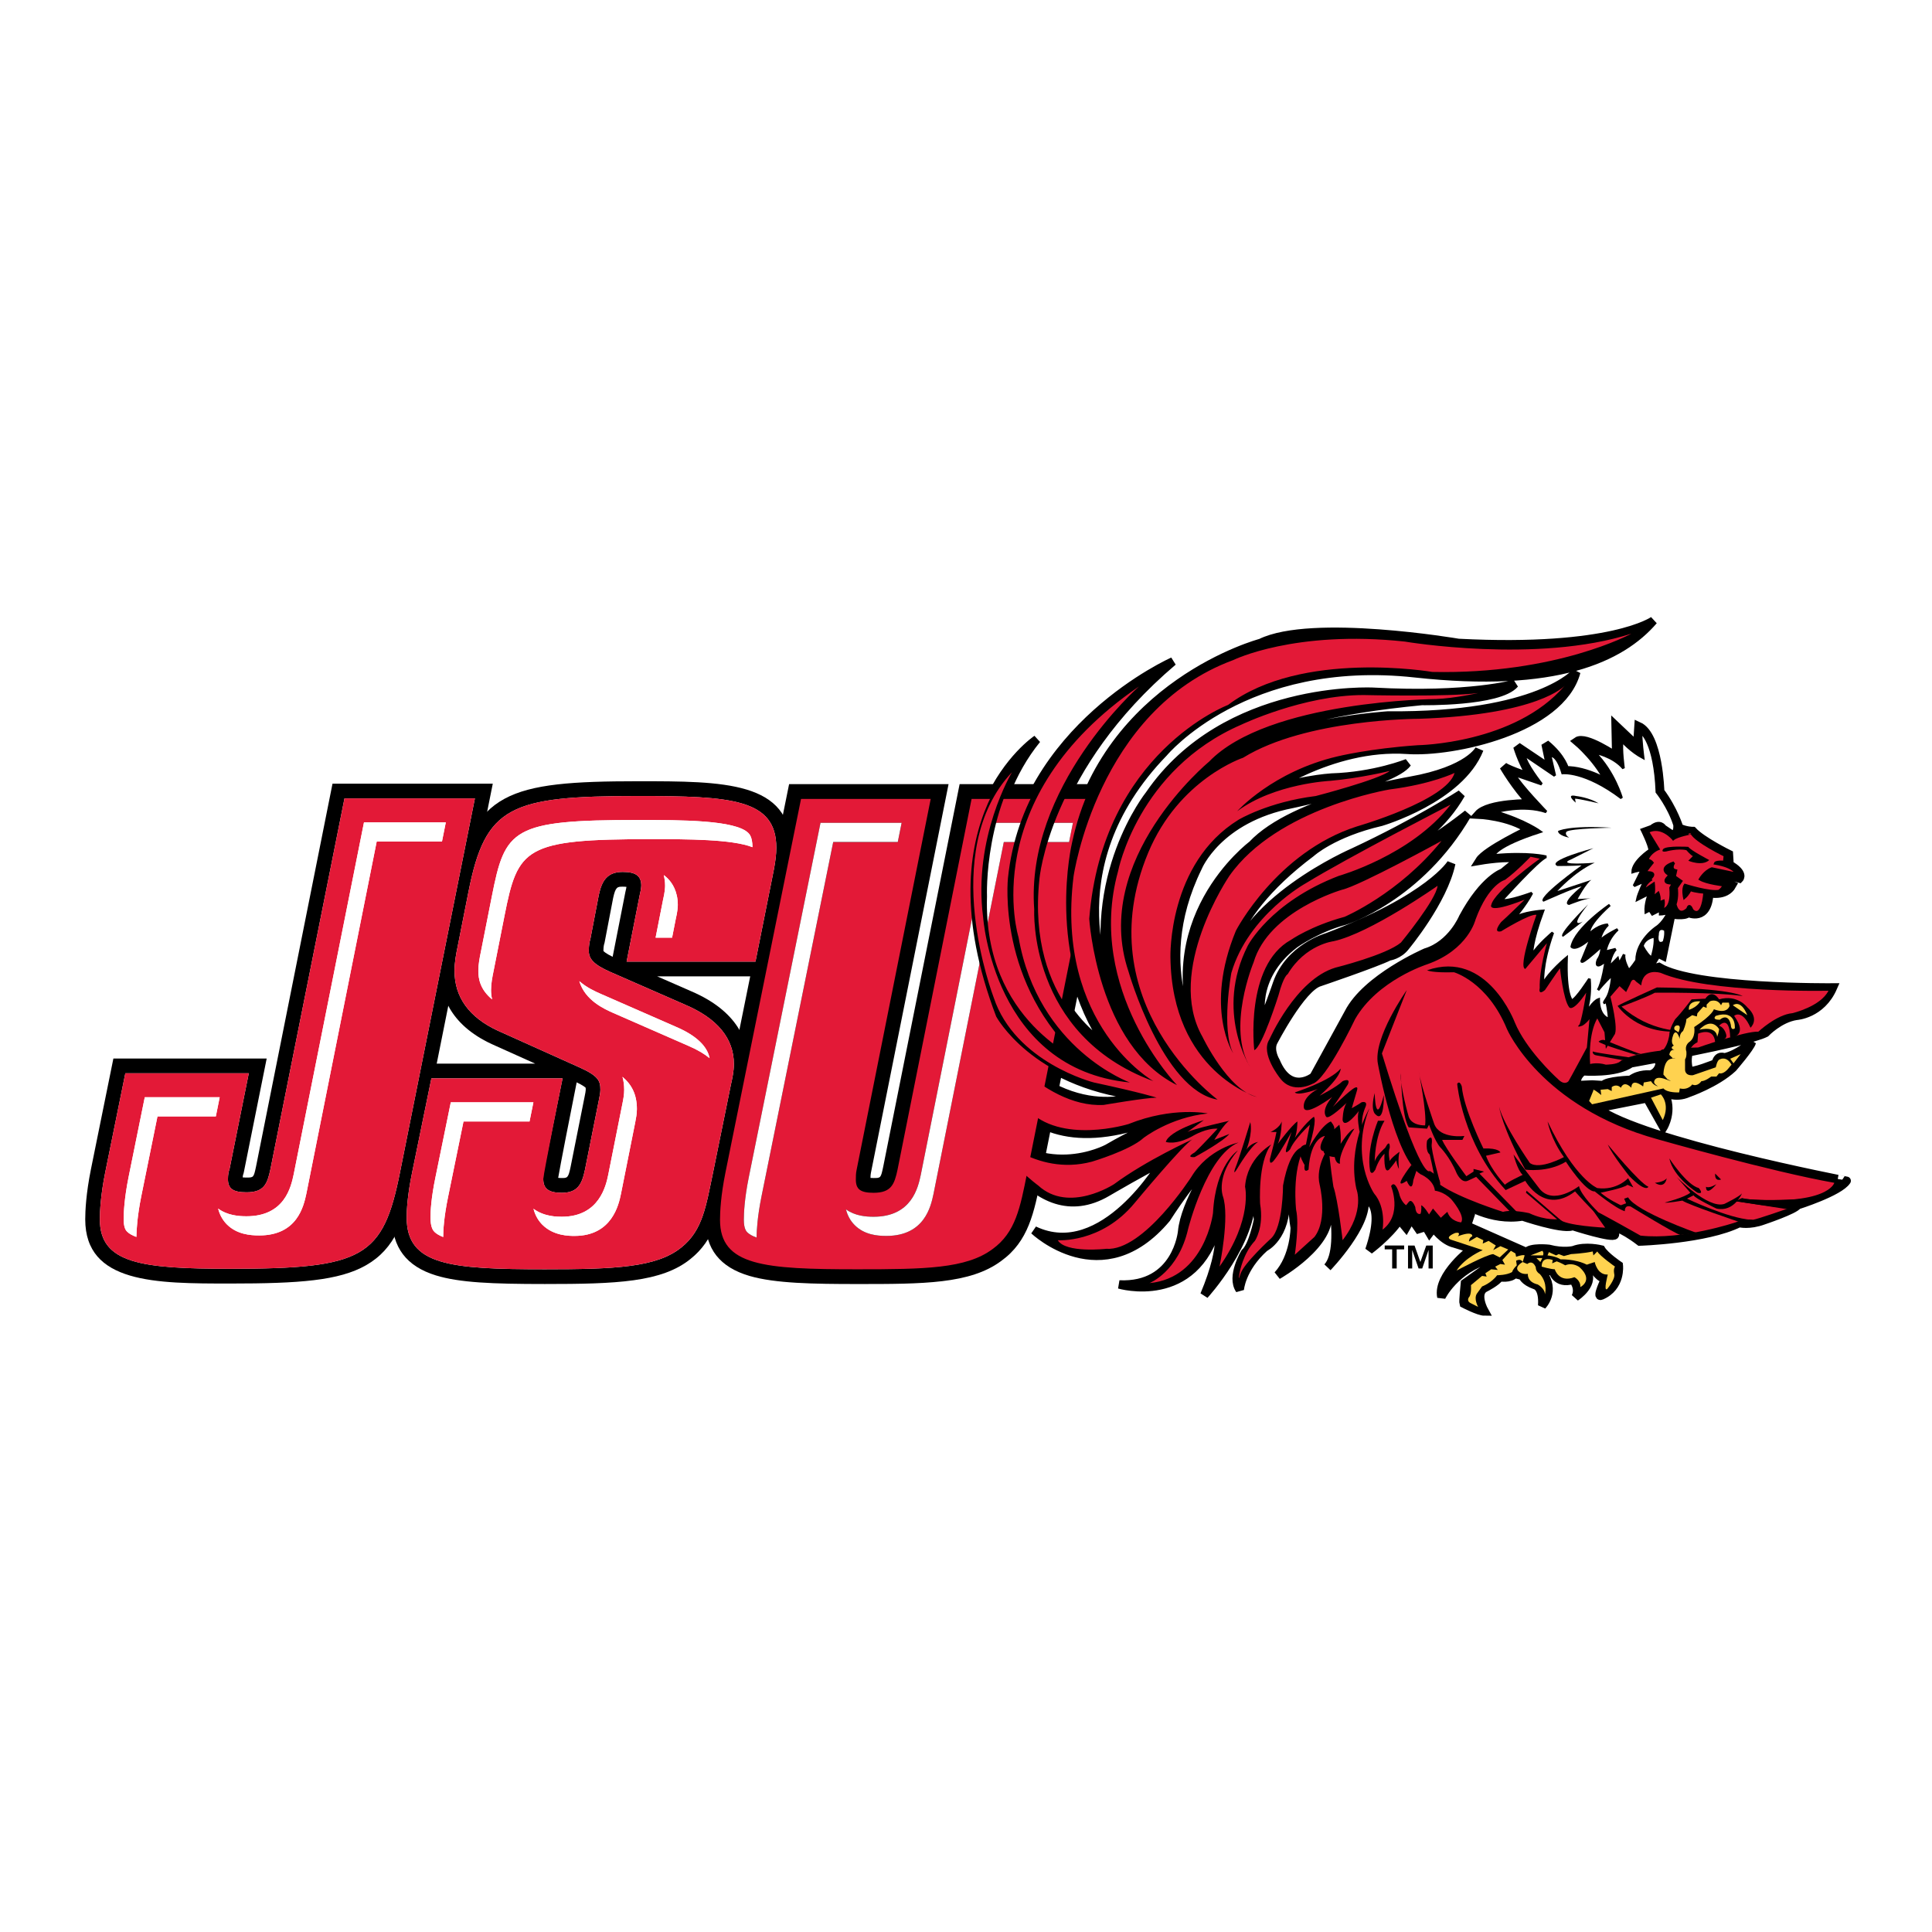
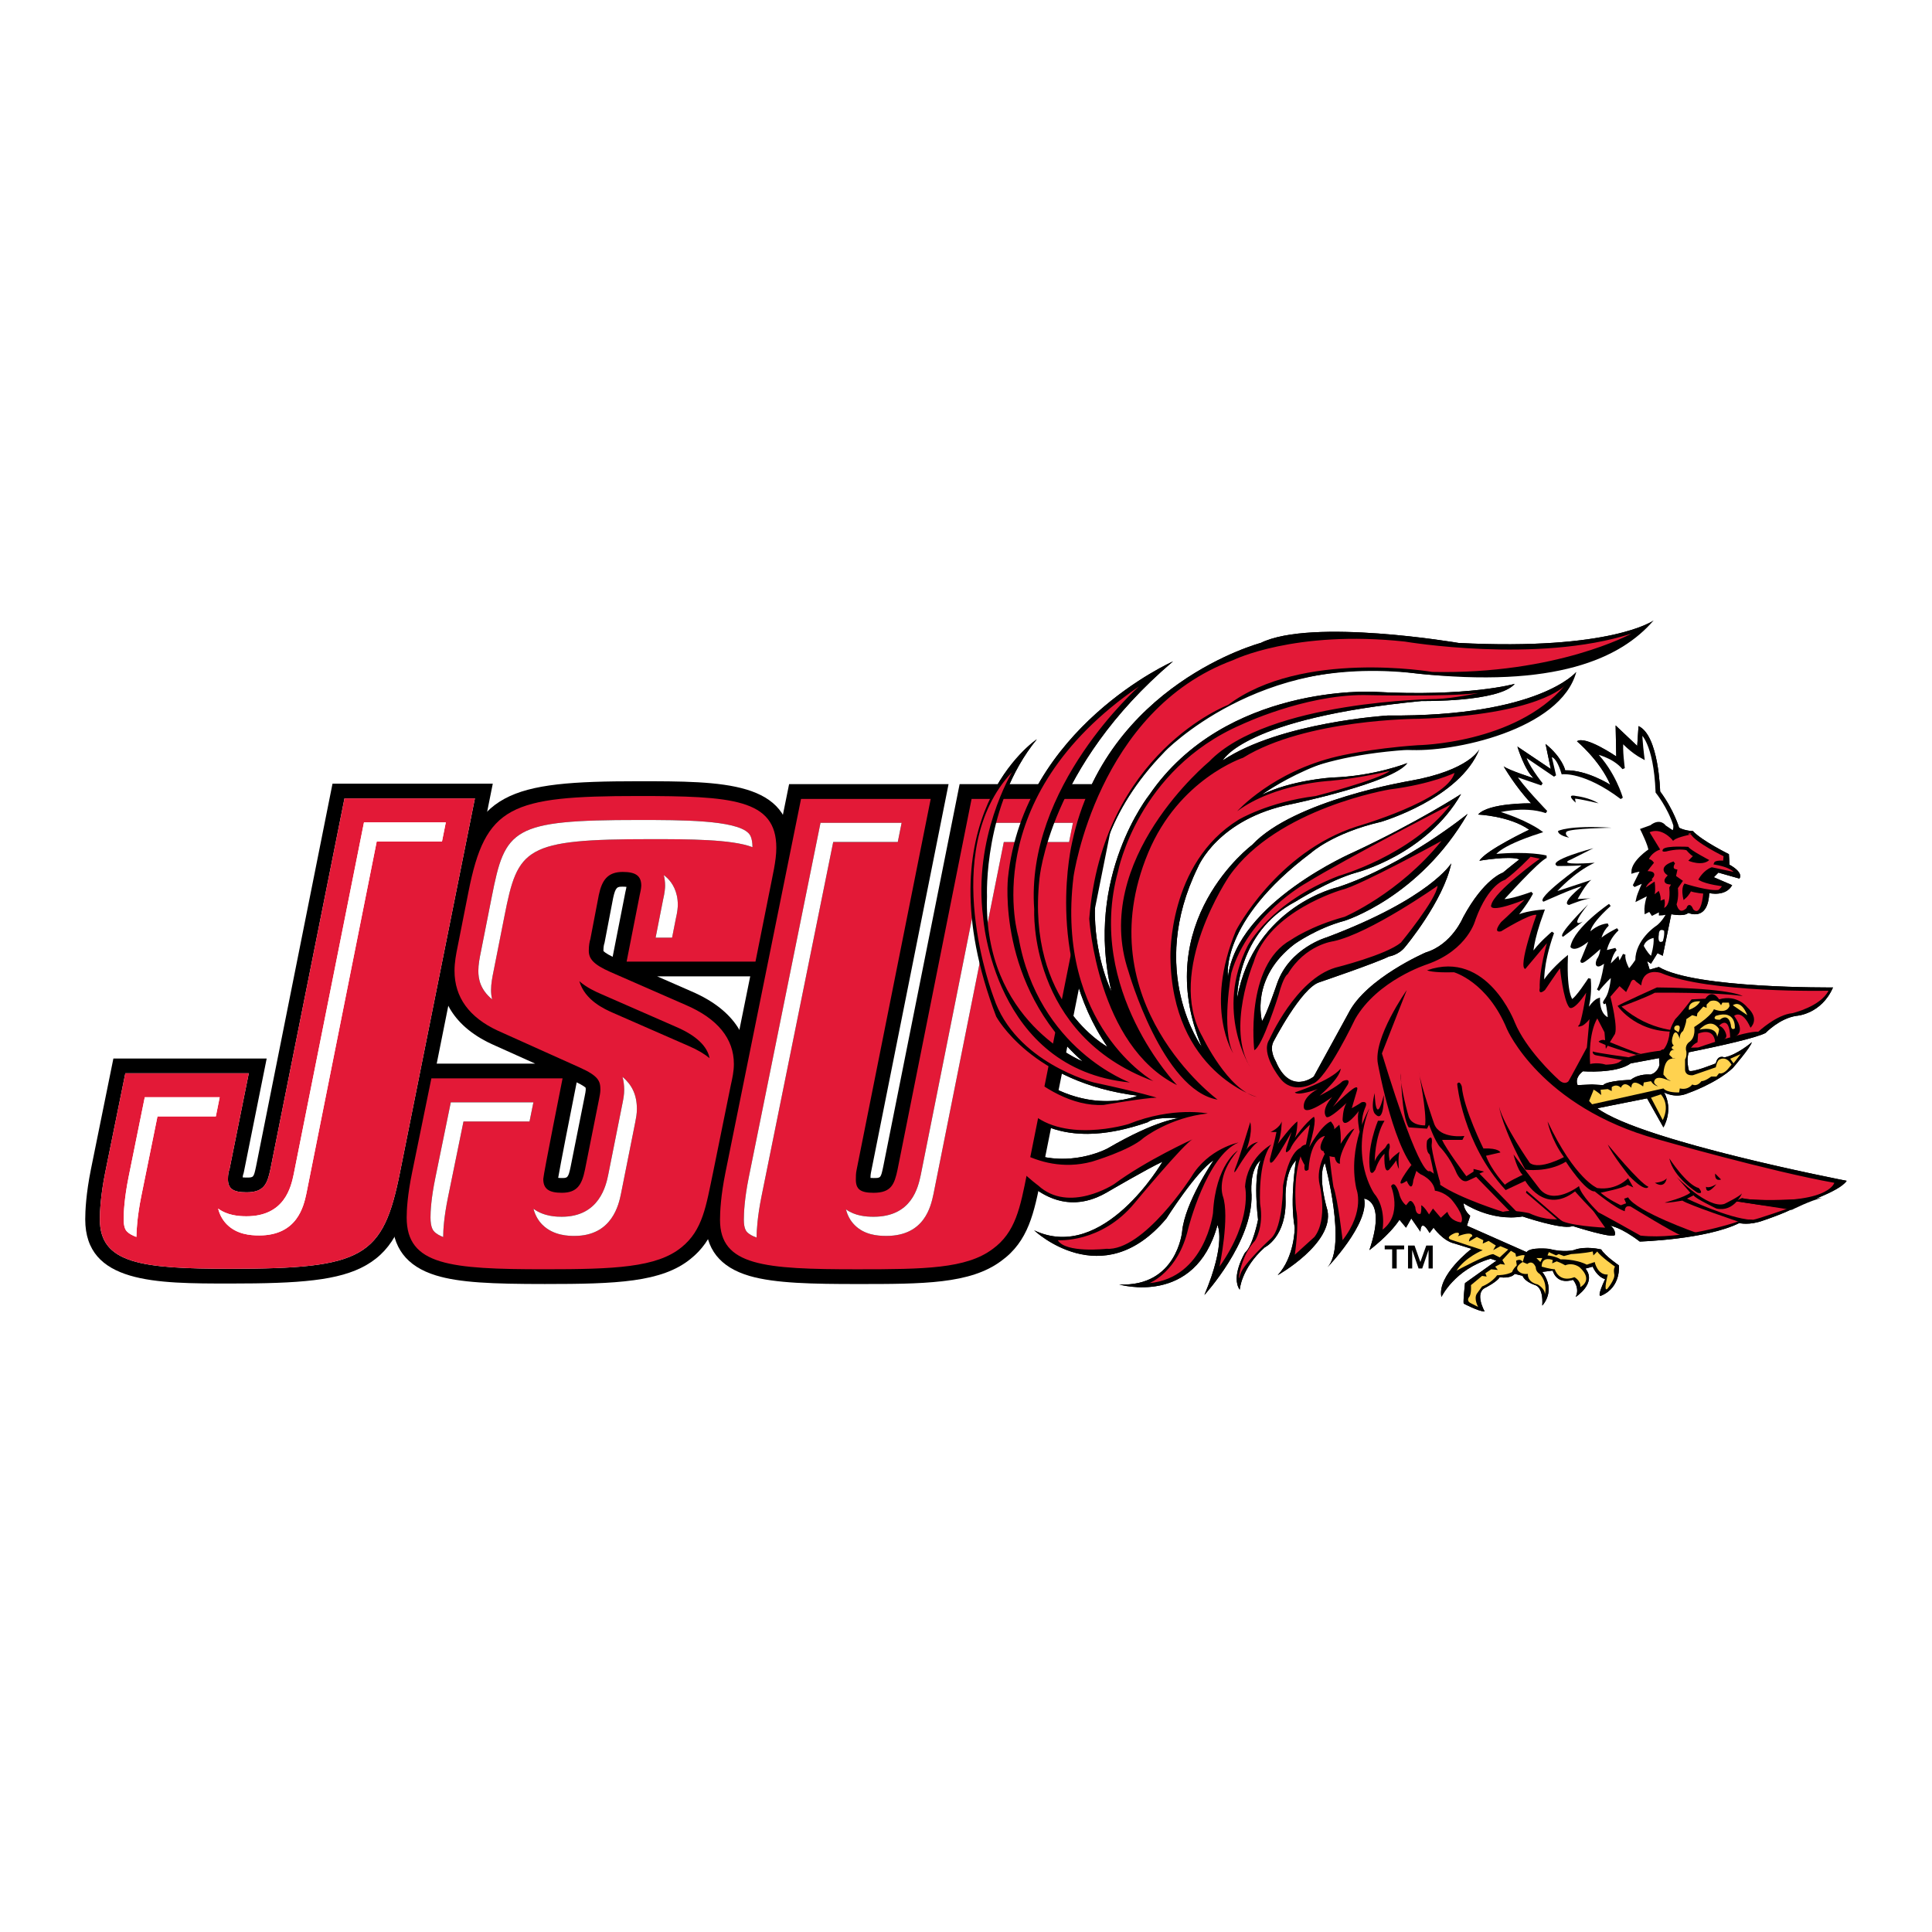
<svg xmlns="http://www.w3.org/2000/svg" version="1.0" id="Layer_1" x="0px" y="0px" width="192.756px" height="192.756px" viewBox="0 0 192.756 192.756" enable-background="new 0 0 192.756 192.756" xml:space="preserve">
  <g>
    <polygon fill-rule="evenodd" clip-rule="evenodd" fill="#FFFFFF" points="0,0 192.756,0 192.756,192.756 0,192.756 0,0  " />
    <path fill-rule="evenodd" clip-rule="evenodd" d="M159.364,110.568l4.966-0.987l1.63,2.896c0,0,1.047-1.711,0.067-3.489   c0,0,1.109,0.658,2.417,0.066c0,0,2.775-0.955,4.442-2.503c0,0,1.763-2.042,1.894-2.567c0,0-1.438,1.251-2.743,1.514   c0,0-0.654-0.33-0.852,0.593c0,0-2.417,0.986-2.678,0.726c0,0-0.301-0.977-0.021-1.829c3.174-0.642,6.663-1.421,7.664-1.927   c0,0,1.372-1.449,3.071-1.71c0,0,2.481-0.132,3.658-2.832c0,0-13.784,0.131-17.377-2.042l-0.915,0.264l-0.259-0.856l0.391,0.263   l0.651-1.053l0.524,0.263l0.85-4.148c0,0,1.306,0.264,1.698-0.132c0,0,1.96,0.921,2.09-1.975c0,0,1.633,0.396,2.286-0.79   l-1.83-0.792l0.459-0.46l2.089,0.592c0,0,0.522-0.526-0.979-1.381l-0.065-1.055c0,0-2.677-1.316-3.593-2.304c0,0-0.72,0-1.371-0.33   c0,0-0.522-1.776-1.894-3.621c0-0.001-0.132-5.598-2.158-6.519l-0.13,1.976l-2.154-2.042l0.064,3.094c0,0-3.071-2.107-3.92-1.515   c0,0,2.286,1.91,3.331,4.346c0,0-2.351-1.513-4.505-1.447c0,0-0.262-1.252-1.961-2.634l0.522,2.502l-3.333-2.239   c0,0,0.72,2.371,1.635,3.161c0,0-2.481-0.79-3.004-1.185c0,0,1.174,2.042,2.742,3.688c0,0-4.246-0.066-5.291,1.119   c0,0,3.137,0.131,5.094,1.514c0,0-4.31,2.041-4.964,3.094c0,0,3.072-0.526,3.985-0.132c0,0-1.174,0.922-1.632,1.317   c0,0-1.895,0.592-3.986,4.478c0,0-1.11,2.7-3.722,3.49c0,0-5.946,2.569-7.71,6.058l-3.463,6.321c0,0-2.351,1.91-3.788-1.515   c0,0-0.651-1.053-0.262-1.908c0,0,2.81-5.466,4.638-5.993c0,0,5.619-1.909,6.927-2.568c0,0,0.979-0.132,1.632-0.988   c0,0,3.79-4.544,4.572-8.296c0,0-2.09,3.489-12.411,7.375c0,0-3.723,1.053-4.965,4.608c0,0-1.044,3.097-1.502,3.755   c0,0-1.24-4.28,3.266-7.705c0,0,2.221-1.582,4.966-2.306c0,0,7.446-2.304,12.281-10.666c0,0-6.207,5.07-12.936,7.309   c0,0-8.36,1.844-10.06,11.063c0,0-0.066-6.521,5.813-9.615c0,0,3.463-2.173,6.074-2.897c0,0,6.99-1.778,10.453-7.836   c0,0-4.376,2.833-10.714,5.795c0,0-11.627,5.005-12.542,12.446c0,0-0.915-5.466,8.295-12.38c0,0,2.158-1.977,6.992-3.095   c0,0,7.839-2.305,9.797-7.243c0,0-0.979,2.107-6.924,3.16c0,0-11.562,1.91-15.744,6.387c0,0-10.254,7.639-5.03,20.15   c0,0-5.486-7.506-0.391-17.911c0,0,1.96-4.872,9.406-6.321c0,0,10.06-2.108,11.497-4.083c0,0-3.266,1.317-7.578,1.449   c0,0-4.051,0.263-6.923,1.712c0,0,6.789-5.011,14.501-4.478c4.537,0.314,15.31-2.003,16.853-7.771c0,0-3.656,4.479-18.81,4.346   c0,0-10.716,0.659-16.462,4.479c0,0,2.09-4.215,19.856-5.926c0,0,7.708,0.132,9.276-1.712c0,0-4.573,1.318-14.111,0.79   c0,0-14.763-0.79-22.339,10.273c0,0-6.532,8.166-3.789,19.623c0,0-6.141-12.116,5.227-23.837c0,0,8.104-9.766,25.085-7.901   c13.994,1.536,20.528-1.493,23.775-5.269c0,0-4.18,3.029-19.466,2.239c0,0-14.633-2.503-19.729,0c0,0-15.415,4.083-18.812,19.886   c0,0-2.743,11.326,3.526,20.413c0,0-8.098-4.346-6.792-16.726c0,0,0.913-11.193,13.326-21.729c0,0-14.893,6.584-16.462,21.598   c0,0-1.176,10.668,7.446,18.306c0,0-9.929-3.951-9.538-16.461c0,0-0.391-9.087,4.967-15.672c0,0-11.629,7.77-4.051,27.657   c0,0,3.525,6.584,14.11,7.901c0,0-7.971,3.556-15.678-7.639c0,0,0.912,15.805,16.723,10.272c0,0,0.393-0.526,3.134-0.396   c0,0-2.219,0.133-7.186,3.029c0,0-6.792,3.688-12.278-2.896c0,0,4.7,11.722,12.278,7.242c0,0,4.052-2.37,5.488-3.027   c0,0-5.878,10.14-12.803,6.847c0,0,6.793,6.453,13.194-1.185c0,0,3.006-4.741,4.703-5.796c0,0-2.873,4.215-3.134,7.114   c0,0-0.522,5.529-6.272,5.268c0,0,7.577,2.237,9.799-5.929c0,0,0.913,1.713-1.306,6.98c0,0,4.833-5.268,4.703-10.009   c0,0-0.262-2.501,0.913-3.425c0,0-0.783,1.186-0.262,5.926c0,0-0.521,2.634-1.306,3.293c0,0-1.436,2.373-0.522,3.688   c0,0,0.132-2.108,2.482-4.216c0,0,2.221-1.051,2.089-4.871c0,0-0.13-2.635,1.047-3.82c0,0-0.652,3.82-0.131,6.718   c0,0,0,2.898-1.699,4.74c0,0,5.619-3.16,4.967-6.452c0,0-1.047-3.425-0.264-4.742c0,0,2.223,8.296,0.264,10.404   c0,0,4.18-4.345,3.656-6.848c0,0,2.223,0.131,0.523,5.136c0,0,1.961-1.448,3.005-3.03l0.652,0.792l0.524-0.922l0.913,1.318   c0,0,0-1.449,0.915,0.129l0.393-0.525c0,0,0.913,1.316,2.089,1.58l1.699,0.528c0,0-3.461,2.632-3.005,4.805   c0,0,1.306-2.766,4.898-3.818l0.589,0.197l-3.137,2.239c0,0-0.195,1.844-0.129,2.042c0,0,1.501,0.789,2.089,0.789   c0,0-1.044-1.844,0.066-2.37c0,0,1.176-0.594,1.437-1.054c0,0,1.047,0.196,1.503-0.33l0.784,0.197c0,0,0.13,0.529,1.24,0.924   c0,0,0.849,0.13,0.72,2.041c0,0,1.438-1.448,0-3.357l1.044-0.133c0,0,0.327,1.449,2.025,0.921c0,0,0.72,0.791,0.262,1.712   c0,0,2.155-1.382,0.979-2.832l0.721-0.197c0,0,0.39,0.99,1.242,1.251c0,0-0.911,1.867-0.394,1.646   c2.025-0.854,1.763-3.027,1.763-3.027s-1.369-0.924-1.763-1.581c0,0-1.569-0.395-2.743,0.066c0,0-0.98,0.263-2.482-0.13   c0,0-1.83-0.199-2.221,0.327l-5.947-2.633l0.329-0.988c0,0-0.653-0.526-0.653-1.251c0,0,2.677,1.845,5.879,1.317   c0,0,3.85,1.304,4.898,0.985c0.165-0.05,0.197,0,0.197,0s3.92,1.254,4.115,0.858c0,0,0.13-0.527-0.459-0.922   c0,0,1.047,0.13,2.94,1.58c0,0,6.6-0.198,9.929-1.844c0,0,0.981,0.264,2.417-0.264c0,0,3.136-1.054,3.396-1.515   c0,0,4.183-1.317,4.9-2.436C184.252,117.812,163.824,113.876,159.364,110.568L159.364,110.568L159.364,110.568z M157.926,106.881   c0,0,3.332,0.264,4.769-0.79c0,0,1.175-0.209,2.837-0.524c-0.002,0.181,0.008,0.394,0.038,0.655c0,0-0.129,0.791-0.915,0.989   c0,0-1.11-0.134-1.96,0.525c0,0-2.351,0.066-2.743,0.527l-1.11-0.066l-1.438,0.066   C157.403,108.264,157.013,107.604,157.926,106.881L157.926,106.881L157.926,106.881z M158.853,110.115l0.505,0.448   C159.154,110.413,158.985,110.264,158.853,110.115L158.853,110.115z" />
-     <path fill="none" stroke="#000000" stroke-width="0.841" stroke-miterlimit="2.613" d="M159.364,110.568l4.966-0.987l1.63,2.896   c0,0,1.047-1.711,0.067-3.489c0,0,1.109,0.658,2.417,0.066c0,0,2.775-0.955,4.442-2.503c0,0,1.763-2.042,1.894-2.567   c0,0-1.438,1.251-2.743,1.514c0,0-0.654-0.33-0.852,0.593c0,0-2.417,0.986-2.678,0.726c0,0-0.301-0.977-0.021-1.829   c3.174-0.642,6.663-1.421,7.664-1.927c0,0,1.372-1.449,3.071-1.71c0,0,2.481-0.132,3.658-2.832c0,0-13.784,0.131-17.377-2.042   l-0.915,0.264l-0.259-0.856l0.391,0.263l0.651-1.053l0.524,0.263l0.85-4.148c0,0,1.306,0.264,1.698-0.132   c0,0,1.96,0.921,2.09-1.975c0,0,1.633,0.396,2.286-0.79l-1.83-0.791l0.459-0.461l2.089,0.592c0,0,0.522-0.526-0.979-1.381   l-0.065-1.055c0,0-2.677-1.316-3.593-2.304c0,0-0.72,0-1.371-0.33c0,0-0.522-1.776-1.894-3.621c0-0.001-0.132-5.598-2.158-6.519   l-0.13,1.976l-2.154-2.042l0.064,3.094c0,0-3.071-2.107-3.92-1.515c0,0,2.286,1.91,3.331,4.346c0,0-2.351-1.513-4.505-1.447   c0,0-0.262-1.252-1.961-2.634l0.522,2.502l-3.333-2.239c0,0,0.72,2.371,1.635,3.161c0,0-2.481-0.79-3.004-1.185   c0,0,1.174,2.042,2.743,3.688c0,0-4.247-0.066-5.292,1.119c0,0,3.137,0.131,5.094,1.514c0,0-4.31,2.041-4.964,3.094   c0,0,3.072-0.526,3.985-0.132c0,0-1.174,0.922-1.632,1.317c0,0-1.895,0.592-3.986,4.478c0,0-1.11,2.7-3.722,3.49   c0,0-5.946,2.569-7.71,6.058l-3.463,6.321c0,0-2.351,1.91-3.788-1.515c0,0-0.651-1.053-0.262-1.908c0,0,2.81-5.466,4.638-5.993   c0,0,5.619-1.909,6.927-2.568c0,0,0.979-0.132,1.632-0.988c0,0,3.79-4.544,4.572-8.296c0,0-2.09,3.489-12.411,7.375   c0,0-3.723,1.053-4.965,4.608c0,0-1.044,3.097-1.502,3.755c0,0-1.24-4.28,3.266-7.705c0,0,2.221-1.582,4.966-2.306   c0,0,7.446-2.304,12.281-10.666c0,0-6.207,5.07-12.936,7.309c0,0-8.36,1.844-10.06,11.063c0,0-0.066-6.521,5.813-9.615   c0,0,3.463-2.173,6.074-2.897c0,0,6.99-1.778,10.453-7.836c0,0-4.376,2.833-10.714,5.795c0,0-11.627,5.005-12.542,12.446   c0,0-0.915-5.466,8.295-12.38c0,0,2.158-1.977,6.992-3.095c0,0,7.839-2.305,9.797-7.243c0,0-0.979,2.107-6.924,3.16   c0,0-11.562,1.91-15.744,6.387c0,0-10.254,7.639-5.03,20.15c0,0-5.486-7.506-0.391-17.911c0,0,1.96-4.872,9.406-6.321   c0,0,10.06-2.108,11.497-4.083c0,0-3.266,1.318-7.578,1.449c0,0-4.051,0.263-6.923,1.712c0,0,6.789-5.011,14.501-4.478   c4.537,0.314,15.31-2.003,16.853-7.771c0,0-3.656,4.479-18.81,4.346c0,0-10.716,0.659-16.462,4.479c0,0,2.09-4.215,19.856-5.926   c0,0,7.708,0.132,9.276-1.712c0,0-4.573,1.318-14.111,0.79c0,0-14.763-0.79-22.339,10.273c0,0-6.532,8.166-3.789,19.623   c0,0-6.141-12.116,5.227-23.837c0,0,8.104-9.766,25.085-7.901c13.994,1.536,20.528-1.493,23.775-5.269c0,0-4.18,3.029-19.466,2.239   c0,0-14.633-2.503-19.729,0c0,0-15.415,4.083-18.812,19.886c0,0-2.743,11.326,3.526,20.413c0,0-8.098-4.346-6.792-16.726   c0,0,0.913-11.193,13.326-21.729c0,0-14.893,6.584-16.462,21.598c0,0-1.176,10.668,7.446,18.306c0,0-9.929-3.951-9.538-16.461   c0,0-0.391-9.087,4.967-15.672c0,0-11.629,7.77-4.051,27.657c0,0,3.525,6.584,14.11,7.901c0,0-7.971,3.556-15.678-7.639   c0,0,0.912,15.805,16.723,10.272c0,0,0.393-0.526,3.134-0.396c0,0-2.219,0.133-7.186,3.029c0,0-6.792,3.688-12.278-2.896   c0,0,4.7,11.722,12.278,7.242c0,0,4.052-2.37,5.488-3.027c0,0-5.878,10.14-12.803,6.847c0,0,6.793,6.453,13.194-1.185   c0,0,3.006-4.741,4.703-5.796c0,0-2.873,4.215-3.134,7.114c0,0-0.522,5.529-6.272,5.268c0,0,7.577,2.237,9.799-5.929   c0,0,0.913,1.713-1.306,6.98c0,0,4.833-5.268,4.703-10.009c0,0-0.262-2.501,0.913-3.425c0,0-0.783,1.186-0.262,5.926   c0,0-0.521,2.634-1.306,3.293c0,0-1.436,2.373-0.522,3.688c0,0,0.132-2.108,2.482-4.216c0,0,2.221-1.051,2.089-4.871   c0,0-0.129-2.635,1.047-3.82c0,0-0.652,3.82-0.131,6.718c0,0,0,2.898-1.699,4.74c0,0,5.619-3.159,4.967-6.452   c0,0-1.047-3.425-0.264-4.742c0,0,2.223,8.296,0.264,10.404c0,0,4.18-4.345,3.656-6.848c0,0,2.223,0.131,0.523,5.136   c0,0,1.961-1.448,3.005-3.03l0.652,0.792l0.524-0.922l0.913,1.318c0,0,0-1.449,0.915,0.129l0.393-0.525   c0,0,0.913,1.316,2.089,1.581l1.699,0.527c0,0-3.461,2.632-3.005,4.805c0,0,1.306-2.766,4.898-3.818l0.589,0.197l-3.137,2.239   c0,0-0.195,1.844-0.129,2.042c0,0,1.501,0.789,2.089,0.789c0,0-1.044-1.844,0.066-2.37c0,0,1.176-0.594,1.437-1.054   c0,0,1.047,0.196,1.503-0.33l0.784,0.197c0,0,0.13,0.529,1.24,0.924c0,0,0.849,0.13,0.72,2.041c0,0,1.438-1.448,0-3.357   l1.044-0.133c0,0,0.327,1.449,2.025,0.921c0,0,0.72,0.791,0.262,1.712c0,0,2.155-1.382,0.979-2.832l0.721-0.197   c0,0,0.39,0.99,1.242,1.251c0,0-0.911,1.867-0.393,1.646c2.024-0.854,1.762-3.027,1.762-3.027s-1.369-0.924-1.762-1.581   c0,0-1.57-0.395-2.744,0.066c0,0-0.98,0.263-2.482-0.13c0,0-1.83-0.199-2.221,0.327l-5.947-2.633l0.329-0.988   c0,0-0.653-0.526-0.653-1.251c0,0,2.677,1.845,5.879,1.317c0,0,3.85,1.304,4.898,0.985c0.165-0.05,0.197,0,0.197,0   s3.92,1.254,4.115,0.858c0,0,0.13-0.527-0.459-0.922c0,0,1.047,0.13,2.94,1.58c0,0,6.6-0.198,9.929-1.844   c0,0,0.981,0.264,2.417-0.264c0,0,3.136-1.054,3.396-1.515c0,0,4.183-1.317,4.9-2.436   C184.252,117.812,163.824,113.876,159.364,110.568 M157.926,106.881c0,0,3.332,0.264,4.769-0.79c0,0,1.175-0.209,2.837-0.524   c-0.002,0.181,0.008,0.394,0.038,0.655c0,0-0.129,0.791-0.915,0.989c0,0-1.11-0.134-1.96,0.525c0,0-2.351,0.066-2.743,0.527   l-1.11-0.066l-1.438,0.066C157.403,108.264,157.013,107.604,157.926,106.881 M158.853,110.115l0.505,0.448   C159.154,110.413,158.985,110.264,158.853,110.115L158.853,110.115z" />
    <path fill-rule="evenodd" clip-rule="evenodd" d="M47.381,78.186H33.175l-7.627,38.186c-0.239,1.113-0.239,1.113-0.957,1.113   c-0.168,0-0.284-0.008-0.379-0.018c0.01-0.123,0.024-0.219,0.033-0.245c0.015-0.036,0.034-0.085,0.034-0.085l0.048-0.183   l2.28-11.345H11.313l-2.24,11.044c-0.496,2.461-0.569,4.188-0.569,4.999c0,6.406,7.029,6.406,14.471,6.406   c6.868,0,10.849-0.283,13.549-1.827c2.871-1.642,3.909-4.427,4.82-8.993l7.821-39.053H47.381L47.381,78.186z" />
    <path fill-rule="evenodd" clip-rule="evenodd" d="M45.303,88.714L45.303,88.714l-1.077,5.448c-0.169,0.816-0.337,1.707-0.337,2.698   c0,2.242,0.896,5.328,5.162,7.304c0.008,0.004,2.219,0.998,4.339,1.952c-3.424,0-11.54,0-11.54,0l-2.166,10.583   c-0.47,2.278-0.568,3.853-0.568,4.772c0,2.981,1.43,4.871,4.373,5.776c2.35,0.723,5.633,0.859,10.868,0.859   c7.135,0,11.674-0.168,14.544-2.508c2.347-1.873,2.868-4.414,3.472-7.357l0.195-0.938c0.002-0.013,1.751-8.625,1.771-8.724   c0.16-0.715,0.339-1.523,0.339-2.428c0-2.198-0.997-5.244-5.743-7.265c0.006,0.003-1.629-0.713-3.369-1.475   c3.549,0,11.002,0,11.002,0l1.622-8.123c0.002-0.012,0.211-1.05,0.211-1.05c0.262-1.276,0.51-2.482,0.51-3.659   c0-6.635-6.726-6.635-15.24-6.635C50.711,77.947,47.214,79.005,45.303,88.714L45.303,88.714L45.303,88.714z M62.132,88.464   c0.167,0,0.279,0.009,0.37,0.02c-0.016,0.101-0.043,0.249-0.093,0.451l-0.008,0.032c0,0-1.205,6.125-1.276,6.493   c-0.691-0.334-0.878-0.527-0.92-0.583c0-0.012-0.001-0.025-0.001-0.025c0-0.442,0.076-0.674,0.077-0.676l0.032-0.095   c0,0,0.852-4.442,0.861-4.491C61.416,88.465,61.611,88.464,62.132,88.464L62.132,88.464L62.132,88.464z M57.536,107.985   c0.628,0.303,0.836,0.479,0.896,0.541c0.003,0.029,0.008,0.081,0.008,0.209c0,0.106-0.054,0.381-0.098,0.601l-0.029,0.148   c0.001-0.007-1.384,6.935-1.384,6.935c-0.23,1.114-0.33,1.114-0.88,1.114c-0.16,0-0.27-0.009-0.359-0.02   C55.893,116.297,56.889,111.228,57.536,107.985L57.536,107.985z" />
    <path fill-rule="evenodd" clip-rule="evenodd" d="M109.948,78.233H95.742l-7.626,38.186c-0.239,1.114-0.239,1.114-0.957,1.114   c-0.131,0-0.229-0.006-0.31-0.012c0.001-0.176,0.007-0.349,0.039-0.49L86.894,117l7.744-38.767H78.729l-7.783,38.469   c-0.495,2.459-0.568,4.188-0.568,4.999c0,2.904,1.443,4.736,4.413,5.603c2.548,0.744,6.376,0.804,10.75,0.804   c6.535,0,11.258,0,14.341-2.296c2.731-1.968,3.292-4.804,4.003-8.395l0.025-0.132l7.82-39.052H109.948L109.948,78.233z" />
    <path fill-rule="evenodd" clip-rule="evenodd" fill="#FFFFFF" d="M47.381,79.657l-7.468,37.291   c-1.694,8.49-3.619,9.638-16.939,9.638c-8.854,0-13.012-0.516-13.012-4.934c0-0.803,0.078-2.409,0.54-4.704l2.001-9.867h12.319   l-1.925,9.58c-0.076,0.173-0.154,0.517-0.154,0.976c0,0.976,0.539,1.319,1.848,1.319c1.772,0,2.08-0.86,2.387-2.295l7.391-37.004   H47.381L47.381,79.657z" />
-     <path fill-rule="evenodd" clip-rule="evenodd" fill="#FFFFFF" d="M75.375,95.941H62.517l1.309-6.655   c0.154-0.631,0.154-0.918,0.154-0.918c0-0.974-0.539-1.376-1.848-1.376c-1.54,0-2.079,0.86-2.387,2.294l-0.847,4.417   c-0.077,0.229-0.154,0.631-0.154,1.149c0,0.803,0.462,1.376,2.156,2.122l7.468,3.271c3.234,1.377,4.851,3.385,4.851,5.908   c0,0.746-0.153,1.435-0.308,2.123l-1.771,8.72c-0.693,3.271-1.001,5.738-3.157,7.458c-2.464,2.009-6.698,2.182-13.627,2.182   c-9.471,0-13.782-0.402-13.782-5.164c0-0.747,0.077-2.237,0.539-4.476l1.925-9.408h13.089l-1.848,9.122   c-0.077,0.229-0.077,0.517-0.077,0.917c0,0.977,0.539,1.378,1.848,1.378c1.54,0,2.002-0.803,2.31-2.295l1.385-6.941   c0.078-0.402,0.154-0.746,0.154-1.033c0-0.86-0.154-1.377-2.079-2.238l-8.161-3.67c-2.849-1.32-4.312-3.329-4.312-5.967   c0-0.861,0.154-1.664,0.308-2.409l1.078-5.45c1.694-8.606,4.158-9.582,16.938-9.582c9.316,0,13.782,0.287,13.782,5.164   c0,1.319-0.385,2.812-0.692,4.418L75.375,95.941L75.375,95.941z" />
    <path fill-rule="evenodd" clip-rule="evenodd" fill="#E31937" d="M26.978,116.661c-0.307,1.435-0.615,2.295-2.387,2.295   c-1.309,0-1.848-0.344-1.848-1.319c0-0.459,0.078-0.803,0.154-0.976l1.925-9.58H12.503l-2.001,9.867   c-0.462,2.295-0.54,3.901-0.54,4.704c0,4.418,4.159,4.934,13.012,4.934c13.32,0,15.245-1.147,16.939-9.638l7.468-37.291H34.369   L26.978,116.661L26.978,116.661L26.978,116.661L26.978,116.661z M15.711,111.384c-0.582,2.869-1.613,7.953-1.613,7.951   c-0.399,1.981-0.48,3.356-0.49,4.075c-0.393-0.146-0.714-0.316-0.919-0.522c-0.104-0.105-0.35-0.352-0.35-1.235   c0-0.668,0.064-2.104,0.492-4.23c0,0.004,1.031-5.082,1.613-7.951h7.474l-0.384,1.913H15.711L15.711,111.384L15.711,111.384   L15.711,111.384z M44.479,82.048l-0.382,1.912h-6.513c-1.516,7.585-7.009,35.09-7.015,35.119c-0.27,1.251-0.898,4.181-4.71,4.181   c-0.914,0-2.243-0.115-3.226-1.105c-0.321-0.323-0.684-0.834-0.87-1.572c0.923,0.676,2.033,0.766,2.829,0.766   c3.813,0,4.442-2.93,4.71-4.182c0.006-0.03,5.5-27.534,7.014-35.118H44.479L44.479,82.048z" />
    <path fill-rule="evenodd" clip-rule="evenodd" fill="#E31937" d="M63.672,79.419c-12.78,0-15.244,0.976-16.938,9.582l-1.078,5.45   c-0.154,0.746-0.308,1.548-0.308,2.409c0,2.639,1.463,4.647,4.312,5.967l8.161,3.67c1.925,0.861,2.079,1.378,2.079,2.238   c0,0.287-0.076,0.631-0.154,1.033l-1.385,6.941c-0.308,1.492-0.771,2.295-2.31,2.295c-1.309,0-1.848-0.401-1.848-1.378   c0-0.4,1.925-10.039,1.925-10.039H43.038l-1.925,9.408c-0.461,2.238-0.539,3.729-0.539,4.476c0,4.762,4.311,5.164,13.782,5.164   c6.929,0,11.164-0.173,13.627-2.182c2.155-1.72,2.464-4.187,3.157-7.458l1.771-8.72c0.154-0.688,0.308-1.376,0.308-2.123   c0-2.523-1.617-4.531-4.851-5.908L60.9,96.975c-1.694-0.746-2.156-1.319-2.156-2.122c0-0.518,0.077-0.919,0.154-1.149l0.847-4.417   c0.308-1.434,0.847-2.294,2.387-2.294c1.309,0,1.848,0.402,1.848,1.376c0,0,0,0.287-0.154,0.918l-1.309,6.655h12.857l1.387-6.94   c0.307-1.606,0.692-3.099,0.692-4.418C77.454,79.706,72.988,79.419,63.672,79.419L63.672,79.419L63.672,79.419L63.672,79.419z    M52.831,111.891h-6.588c-0.562,2.751-1.534,7.502-1.534,7.505c-0.426,2.062-0.49,3.385-0.49,3.988   c0,0.013,0.001,0.022,0.001,0.035c-0.368-0.145-0.669-0.311-0.868-0.51c-0.109-0.109-0.401-0.403-0.401-1.438   c0-0.604,0.063-1.927,0.49-3.988c0-0.004,0.972-4.755,1.534-7.505h8.242L52.831,111.891L52.831,111.891L52.831,111.891   L52.831,111.891z M63.378,111.971c0,0-1.421,7.122-1.424,7.139c-0.215,1.037-0.868,4.198-4.637,4.198c-0.518,0-2.094,0-3.208-1.12   c-0.327-0.328-0.693-0.845-0.883-1.587c1.065,0.79,2.363,0.794,2.823,0.794c3.77,0,4.422-3.16,4.636-4.197   c0.002-0.017,1.425-7.14,1.425-7.14c0.082-0.414,0.165-0.844,0.165-1.322c0-0.483-0.061-0.912-0.17-1.3   c0.903,0.759,1.438,1.743,1.438,3.213C63.543,111.126,63.459,111.556,63.378,111.971L63.378,111.971L63.378,111.971L63.378,111.971   z M59.948,99.164c0.004,0.002,7.472,3.272,7.472,3.272c2.604,1.108,3.226,2.356,3.375,3.138c-0.495-0.407-1.169-0.826-2.107-1.226   c0,0-7.469-3.271-7.474-3.272c-0.909-0.399-2.848-1.26-3.415-3.184C58.552,98.548,59.422,98.933,59.948,99.164L59.948,99.164   L59.948,99.164L59.948,99.164z M67.418,91.696l-0.365,1.854h-1.644l0.742-3.768c0.176-0.748,0.205-1.206,0.205-1.414   c0-0.398-0.053-0.747-0.133-1.06c0.131,0.099,0.261,0.202,0.383,0.325c0.465,0.467,1.017,1.305,1.017,2.647   C67.624,90.489,67.596,90.948,67.418,91.696L67.418,91.696L67.418,91.696L67.418,91.696z M64.939,83.722   c-12.615,0-13.271,0.867-14.608,7.657c0,0-1.077,5.451-1.082,5.47c-0.136,0.659-0.258,1.303-0.258,1.923   c0,0.282,0.024,0.6,0.106,0.936c-1.2-0.993-1.374-2.058-1.374-2.847c0-0.622,0.122-1.265,0.258-1.924   c0.004-0.02,1.082-5.47,1.082-5.47c1.336-6.79,1.992-7.657,14.607-7.657c4.322,0,9.7,0,10.996,1.304   c0.11,0.111,0.396,0.405,0.408,1.409C73.027,83.726,68.607,83.722,64.939,83.722L64.939,83.722z" />
    <path fill-rule="evenodd" clip-rule="evenodd" fill="#E31937" d="M96.936,79.706l-7.391,37.004   c-0.308,1.434-0.615,2.295-2.386,2.295c-1.309,0-1.771-0.345-1.771-1.319c0-0.287,0-0.632,0.077-0.976l7.392-37.004H79.92   l-7.545,37.292c-0.461,2.294-0.539,3.9-0.539,4.704c0,4.591,4.39,4.935,13.705,4.935c6.699,0,10.855-0.058,13.475-2.009   c2.31-1.663,2.771-4.131,3.465-7.63l7.468-37.292H96.936L96.936,79.706L96.936,79.706L96.936,79.706z M75.972,119.384   c-0.401,1.994-0.481,3.374-0.489,4.088c-0.396-0.144-0.717-0.312-0.92-0.517c-0.096-0.098-0.349-0.353-0.349-1.254   c0-0.668,0.063-2.104,0.491-4.229c-0.001,0.002,5.618-27.762,7.158-35.375h8.093l-0.383,1.913H83.13   C81.589,91.622,75.972,119.386,75.972,119.384L75.972,119.384L75.972,119.384L75.972,119.384z M100.15,84.009   c-1.516,7.584-7.009,35.089-7.016,35.118c-0.268,1.251-0.897,4.181-4.709,4.181c-0.894,0-2.194-0.111-3.155-1.079   c-0.43-0.433-0.718-0.959-0.869-1.572c0.901,0.653,1.981,0.738,2.757,0.738c3.811,0,4.44-2.929,4.708-4.18   c0.007-0.029,5.5-27.533,7.016-35.119h8.163l-0.384,1.913H100.15L100.15,84.009z" />
    <path fill-rule="evenodd" clip-rule="evenodd" d="M140.479,124.267h0.65l0.581,1.641l0.588-1.641h0.646v2.291h-0.417v-1.849   l-0.632,1.849h-0.363l-0.636-1.849v1.849h-0.418V124.267L140.479,124.267L140.479,124.267L140.479,124.267z M138.896,124.649   h-0.744v-0.383h1.941v0.383h-0.745v1.908h-0.452V124.649L138.896,124.649z" />
    <path fill-rule="evenodd" clip-rule="evenodd" fill="#FFFFFF" d="M24.591,121.348c-0.796,0-1.905-0.09-2.829-0.766   c0.187,0.738,0.549,1.249,0.87,1.572c0.983,0.99,2.312,1.105,3.226,1.105c3.812,0,4.44-2.93,4.71-4.181   c0.005-0.029,5.499-27.534,7.015-35.119h6.513l0.382-1.912h-8.164c-1.514,7.584-7.008,35.088-7.014,35.118   C29.033,118.418,28.404,121.348,24.591,121.348L24.591,121.348z" />
    <path fill-rule="evenodd" clip-rule="evenodd" fill="#FFFFFF" d="M14.444,109.471c-0.582,2.869-1.613,7.955-1.613,7.951   c-0.428,2.126-0.492,3.562-0.492,4.23c0,0.884,0.246,1.13,0.35,1.235c0.205,0.206,0.526,0.377,0.919,0.522   c0.01-0.719,0.091-2.094,0.49-4.075c0,0.002,1.031-5.082,1.613-7.951h5.823l0.384-1.913H14.444L14.444,109.471z" />
    <path fill-rule="evenodd" clip-rule="evenodd" fill="#FFFFFF" d="M66.224,87.309c0.08,0.313,0.133,0.662,0.133,1.06   c0,0.208-0.029,0.666-0.205,1.414l-0.742,3.768h1.644l0.365-1.854c0.177-0.748,0.206-1.207,0.206-1.415   c0-1.342-0.552-2.18-1.017-2.647C66.485,87.511,66.355,87.407,66.224,87.309L66.224,87.309z" />
    <path fill-rule="evenodd" clip-rule="evenodd" fill="#FFFFFF" d="M62.105,107.436c0.109,0.388,0.17,0.816,0.17,1.3   c0,0.479-0.083,0.908-0.165,1.322c0,0-1.422,7.123-1.425,7.14c-0.214,1.037-0.867,4.197-4.636,4.197   c-0.46,0-1.758-0.004-2.823-0.794c0.19,0.742,0.557,1.259,0.883,1.587c1.114,1.12,2.689,1.12,3.208,1.12   c3.769,0,4.422-3.161,4.637-4.198c0.003-0.017,1.424-7.139,1.424-7.139c0.081-0.415,0.165-0.845,0.165-1.322   C63.543,109.179,63.008,108.194,62.105,107.436L62.105,107.436z" />
    <path fill-rule="evenodd" clip-rule="evenodd" fill="#FFFFFF" d="M43.441,117.483c-0.427,2.062-0.49,3.385-0.49,3.988   c0,1.034,0.292,1.328,0.401,1.438c0.199,0.199,0.5,0.365,0.868,0.51c0-0.013-0.001-0.022-0.001-0.035   c0-0.604,0.064-1.926,0.49-3.988c0-0.003,0.972-4.754,1.534-7.505h6.588l0.387-1.912h-8.242   C44.413,112.729,43.441,117.479,43.441,117.483L43.441,117.483z" />
    <path fill-rule="evenodd" clip-rule="evenodd" fill="#FFFFFF" d="M63.672,81.81c-12.615,0-13.271,0.867-14.607,7.657   c0,0-1.078,5.45-1.082,5.47c-0.136,0.659-0.258,1.302-0.258,1.924c0,0.79,0.174,1.854,1.374,2.847   c-0.083-0.336-0.106-0.653-0.106-0.936c0-0.62,0.122-1.264,0.258-1.923c0.004-0.019,1.082-5.47,1.082-5.47   c1.337-6.79,1.993-7.657,14.608-7.657c3.668,0,8.088,0.004,10.136,0.801c-0.012-1.004-0.298-1.298-0.408-1.409   C73.372,81.81,67.994,81.81,63.672,81.81L63.672,81.81z" />
-     <path fill-rule="evenodd" clip-rule="evenodd" fill="#FFFFFF" d="M61.215,101.076c0.004,0.002,7.474,3.272,7.474,3.272   c0.938,0.399,1.612,0.818,2.107,1.226c-0.15-0.781-0.772-2.029-3.375-3.138c0,0-7.467-3.271-7.472-3.272   c-0.526-0.231-1.396-0.616-2.148-1.271C58.367,99.816,60.306,100.677,61.215,101.076L61.215,101.076z" />
    <path fill-rule="evenodd" clip-rule="evenodd" fill="#FFFFFF" d="M89.955,82.096h-8.093c-1.54,7.613-7.159,35.377-7.158,35.375   c-0.428,2.125-0.491,3.562-0.491,4.229c0,0.901,0.253,1.156,0.349,1.254c0.203,0.204,0.523,0.373,0.92,0.517   c0.008-0.714,0.088-2.094,0.489-4.088c0,0.002,5.618-27.762,7.158-35.375h6.442L89.955,82.096L89.955,82.096z" />
    <path fill-rule="evenodd" clip-rule="evenodd" fill="#FFFFFF" d="M98.883,82.096c-1.515,7.585-7.008,35.089-7.016,35.119   c-0.268,1.251-0.897,4.18-4.708,4.18c-0.776,0-1.856-0.085-2.757-0.738c0.151,0.613,0.439,1.14,0.869,1.572   c0.961,0.968,2.261,1.079,3.155,1.079c3.812,0,4.441-2.93,4.709-4.181c0.006-0.029,5.5-27.534,7.016-35.118h6.512l0.384-1.913   H98.883L98.883,82.096z" />
    <path fill-rule="evenodd" clip-rule="evenodd" d="M143.033,122.487c0,0,0.913,1.316,2.089,1.58l1.699,0.528   c0,0-3.461,2.632-3.005,4.805c0,0,1.306-2.766,4.898-3.818l0.589,0.197l-3.137,2.239c0,0-0.195,1.844-0.129,2.042   c0,0,1.501,0.789,2.089,0.789c0,0-1.044-1.844,0.066-2.37c0,0,1.176-0.594,1.437-1.054c0,0,1.047,0.196,1.503-0.33l0.784,0.197   c0,0,0.13,0.529,1.24,0.924c0,0,0.849,0.13,0.72,2.041c0,0,1.438-1.448,0-3.357l1.044-0.133c0,0,0.327,1.449,2.025,0.921   c0,0,0.72,0.791,0.262,1.712c0,0,2.155-1.382,0.979-2.832l0.721-0.197c0,0,0.39,0.99,1.242,1.251c0,0-0.911,1.867-0.394,1.646   c2.025-0.854,1.763-3.027,1.763-3.027s-1.369-0.924-1.763-1.581c0,0-1.569-0.395-2.743,0.066c0,0-0.98,0.263-2.482-0.13   c0,0-1.83-0.199-2.221,0.327l-5.947-2.633L143.033,122.487L143.033,122.487z" />
    <path fill-rule="evenodd" clip-rule="evenodd" d="M158.646,109.844l0.456-0.987l-0.262-0.659l-1.438,0.066   c0,0-0.391-0.659,0.522-1.383c0,0,3.332,0.264,4.769-0.79c0,0,11.497-2.041,13.457-3.03c0,0,1.372-1.449,3.071-1.71   c0,0,2.481-0.132,3.658-2.832c0,0-13.784,0.131-17.377-2.042l-0.915,0.264l-0.259-0.856l0.391,0.263l0.651-1.053l0.524,0.263   l0.85-4.148c0,0,1.306,0.264,1.698-0.132c0,0,1.96,0.921,2.09-1.975c0,0,1.633,0.396,2.286-0.79l-1.83-0.792l0.459-0.46   l2.089,0.592c0,0,0.522-0.526-0.979-1.381l-0.065-1.055c0,0-2.677-1.316-3.593-2.304c0,0-0.72,0-1.371-0.33   c0,0-0.522-1.776-1.894-3.621c0-0.001-0.132-5.598-2.158-6.519l-0.13,1.976l-2.154-2.042l0.064,3.094c0,0-3.071-2.107-3.92-1.515   c0,0,2.286,1.91,3.331,4.346c0,0-2.351-1.513-4.505-1.447c0,0-0.262-1.252-1.961-2.634l0.522,2.502l-3.333-2.239   c0,0,0.72,2.371,1.635,3.161c0,0-2.481-0.79-3.004-1.185c0,0,1.174,2.042,2.742,3.688c0,0-4.246-0.066-5.291,1.119   c0,0,3.137,0.131,5.094,1.514c0,0-4.31,2.041-4.964,3.094c0,0,3.072-0.526,3.985-0.132c0,0-1.174,0.922-1.632,1.317   c0,0-1.895,0.592-3.986,4.478c0,0-1.11,2.7-3.722,3.49c0,0-5.946,2.569-7.71,6.058l-3.463,6.321c0,0-2.351,1.91-3.788-1.515   c0,0-0.651-1.053-0.262-1.908c0,0,2.81-5.466,4.638-5.993c0,0,5.619-1.909,6.927-2.568c0,0,0.979-0.132,1.632-0.988   c0,0,3.79-4.544,4.572-8.296c0,0-2.09,3.489-12.411,7.375c0,0-3.723,1.053-4.965,4.608c0,0-1.044,3.097-1.502,3.755   c0,0-1.24-4.28,3.266-7.705c0,0,2.221-1.582,4.966-2.306c0,0,7.446-2.304,12.281-10.666c0,0-6.207,5.07-12.936,7.309   c0,0-8.36,1.844-10.06,11.063c0,0-0.066-6.521,5.813-9.615c0,0,3.463-2.173,6.074-2.897c0,0,6.99-1.778,10.453-7.836   c0,0-4.376,2.833-10.714,5.795c0,0-11.627,5.005-12.542,12.446c0,0-0.915-5.466,8.295-12.38c0,0,2.158-1.977,6.992-3.095   c0,0,7.839-2.305,9.797-7.243c0,0-0.979,2.107-6.924,3.16c0,0-11.562,1.91-15.744,6.387c0,0-10.254,7.639-5.03,20.15   c0,0-5.486-7.506-0.391-17.911c0,0,1.96-4.872,9.406-6.321c0,0,10.06-2.108,11.497-4.083c0,0-3.266,1.317-7.578,1.449   c0,0-4.051,0.263-6.923,1.712c0,0,3.004-3.688,14.501-4.478c0,0,12.804-0.131,16.853-7.771c0,0-3.656,4.479-18.81,4.346   c0,0-10.716,0.659-16.462,4.479c0,0,2.09-4.215,19.856-5.926c0,0,7.708,0.132,9.276-1.712c0,0-4.573,1.318-14.111,0.79   c0,0-14.763-0.79-22.339,10.273c0,0-6.532,8.166-3.789,19.623c0,0-6.141-12.116,5.227-23.837c0,0,9.536-10.009,25.085-7.901   c0,0,14.891,2.107,23.775-5.269c0,0-4.18,3.029-19.466,2.239c0,0-14.633-2.503-19.729,0c0,0-15.415,4.083-18.812,19.886   c0,0-2.743,11.326,3.526,20.413c0,0-8.098-4.346-6.792-16.726c0,0,0.913-11.193,13.326-21.729c0,0-14.893,6.584-16.462,21.598   c0,0-1.176,10.668,7.446,18.306c0,0-9.929-3.951-9.538-16.461c0,0-0.391-9.087,4.967-15.672c0,0-11.629,7.77-4.051,27.657   c0,0,3.525,6.584,14.11,7.901c0,0-3.703,1.651-8.503-0.842l-0.757,3.822c2.418,1.067,5.738,1.251,10.305-0.347   c0,0,0.393-0.526,3.134-0.396c0,0-2.219,0.133-7.186,3.029c0,0-3.127,1.697-6.852,0.731l-0.615,3.102   c1.976,1.537,4.501,2.266,7.467,0.513c0,0,4.052-2.37,5.488-3.027c0,0-5.878,10.14-12.803,6.847c0,0,6.793,6.453,13.194-1.185   c0,0,3.006-4.741,4.703-5.796c0,0-2.873,4.215-3.134,7.114c0,0-0.522,5.529-6.272,5.268c0,0,7.577,2.237,9.799-5.929   c0,0,0.913,1.713-1.306,6.98c0,0,4.833-5.268,4.703-10.009c0,0-0.262-2.501,0.913-3.425c0,0-0.783,1.186-0.262,5.926   c0,0-0.521,2.634-1.306,3.293c0,0-1.436,2.373-0.522,3.688c0,0,0.132-2.108,2.482-4.216c0,0,2.221-1.051,2.089-4.871   c0,0-0.13-2.635,1.047-3.82c0,0-0.652,3.82-0.131,6.718c0,0,0,2.898-1.699,4.74c0,0,5.619-3.16,4.967-6.452   c0,0-1.047-3.425-0.264-4.742c0,0,2.223,8.296,0.264,10.404c0,0,4.18-4.345,3.656-6.848c0,0,2.223,0.131,0.523,5.136   c0,0,1.961-1.448,3.005-3.03l0.652,0.792l0.524-0.922l0.913,1.318c0,0,0-1.449,0.915,0.129l0.393-0.525   c0,0,2.481,0.263,3.329-0.197l0.329-0.988c0,0-0.653-0.526-0.653-1.251c0,0,2.677,1.845,5.879,1.317c0,0,3.85,1.304,4.898,0.985   c0.165-0.05,0.197,0,0.197,0s3.92,1.254,4.115,0.858c0,0,0.13-0.527-0.459-0.922c0,0,1.047,0.13,2.94,1.58   c0,0,6.6-0.198,9.929-1.844c0,0,0.981,0.264,2.417-0.264c0,0,3.136-1.054,3.396-1.515c0,0,4.183-1.317,4.9-2.436   C184.252,117.812,160.669,113.268,158.646,109.844L158.646,109.844z" />
    <path fill-rule="evenodd" clip-rule="evenodd" fill="#E31937" stroke="#000000" stroke-width="0.263" stroke-miterlimit="2.613" d="   M166.94,83.702c0,0-1.176-1.448-2.548-0.725l1.048,1.712c0,0-0.852,0.329-1.11,1.119c0,0,0.324,0,0.522,0.264   c0,0-0.589,0.724-0.721,0.987c0,0,1.177-0.131,0.654,0.461c-0.522,0.594,0,0.198,0,0.198s-0.72,0.396-0.786,1.121l0.98-0.659   c0,0,0.131,1.053-0.194,1.448c0,0,0.261-0.197,0.654-0.526c0,0,0.261,0.658,0,0.988l0.52-0.199c0,0,0.067,0.395-0.129,0.857   c0,0,1.044,0.131,0.849-2.173l0.261-0.461c0,0-1.437,0.132-0.326-0.791c0,0-1.372-0.659,0.393-1.251c0,0-0.458,0.66,0.196,0.791   l-0.13,0.593l0.651,0.46l-0.456,0.659c0,0,0.129,0.922-0.132,1.646c0,0,0.261,1.381,1.242,0.46c0,0,0.129-0.658,0.456,0.13   c0,0,0.981,1.121,1.242-1.777c0,0-0.98-0.066-1.438-0.264c0,0-0.195,0.46-0.588,0.79c0,0-0.195-0.855,0.066-1.25   c0,0,2.481,0.79,3.396,0.592c0,0,0.391-0.262,0.456-0.592c0,0-1.698-0.198-2.35-0.594c0,0,0.456-0.79,1.174-1.053l2.482,0.526   c0,0-0.195-0.723-2.155-1.052c0,0,0.063-0.198,0.915-0.132l0.065-0.658c0,0-2.875-1.383-3.334-2.24   C168.769,83.109,167.331,83.374,166.94,83.702L166.94,83.702L166.94,83.702z" />
    <path fill-rule="evenodd" clip-rule="evenodd" d="M166.224,84.953c0,0,1.174-0.329,2.025-0.132c0,0,0.457,0.527,0.651,0.593   l-0.456,0.46c0,0,1.372,0.593,2.09-0.066c0,0-1.895-0.988-2.09-1.317c0,0-2.092-0.131-2.484,0.198   C165.96,84.69,165.618,85.052,166.224,84.953L166.224,84.953z" />
    <path fill-rule="evenodd" clip-rule="evenodd" fill="#FFFFFF" d="M164.98,93.58c0,0-0.782,0.131-0.98,0.79   c0,0,0.33,0.658,0.721,0.988C164.721,95.357,165.047,94.303,164.98,93.58L164.98,93.58z" />
    <path fill-rule="evenodd" clip-rule="evenodd" fill="#FFFFFF" d="M166.027,92.856c0,0-0.523-0.33-0.523,0.395   c0,0-0.195,0.987,0.393,0.658C165.896,93.909,166.092,93.382,166.027,92.856L166.027,92.856z" />
    <path fill-rule="evenodd" clip-rule="evenodd" fill="#FFFFFF" stroke="#000000" stroke-width="0.263" stroke-miterlimit="2.613" d="   M154.27,85.48c0,0-1.765-0.461-5.225-0.132c0,0,0.129-0.922,4.637-2.371c0,0-1.504-1.119-4.442-1.976c0,0,2.741-0.789,5.03,0   c0,0-2.548-2.632-3.137-3.686c0,0,2.482,0.856,2.678,0.921c0,0-1.633-2.04-1.698-2.897l3.007,2.042l-0.459-1.976   c0,0,0.654-0.262,1.242,1.712c0,0,2.221-0.263,5.879,2.502c0,0-0.719-2.569-2.679-4.543c0,0,1.83,0.329,2.875,1.579   c0,0-0.262-1.908-0.132-2.699c0,0,0.849,0.988,2.089,1.647c0,0-0.259-1.976-0.193-2.503c0,0,1.37,0.923,1.567,5.926   c0,0,1.176,1.449,1.765,3.293c0,0,0.063,0.593-0.198,0.658l-0.783-0.526c0,0-0.456-0.724-1.371,0l-0.915,0.33   c0,0,0.783,1.58,0.783,2.041c0,0-1.698,1.12-1.698,2.173c0,0,0.393-0.131,0.915-0.197l-0.784,1.582l1.045-0.461   c0,0-0.589,1.185-0.719,1.843l1.176-0.594c0,0-0.392,0.989-0.325,1.845l0.391-0.198l0.264,0.396l0.783-0.396v0.396   c0,0,0.261,0,0.783-0.132c0,0-0.459,0.988-1.177,1.449c0,0-1.959,1.317-1.959,3.291c0,0-0.522,0.791-0.784,0.989   c0,0-0.588-0.989-0.456-1.582c0,0-0.327,0.659-0.524,0.922l-0.13-0.526c0,0-0.456,0.461-0.72,0.724   c-0.259,0.264,0-1.12,0.524-1.645l-1.044,0.263c0,0,0.129-1.186,1.239-2.239c0,0-1.239,0.592-1.828,1.186   c-0.002,0,0.129-0.988,0.85-1.647c0,0-0.915,0-1.83,0.923c0,0-0.522-0.594,2.025-2.898c0,0-3.397,2.304-3.79,4.149   c0,0,0.326,0.527,1.96-0.922l-0.913,2.239c0,0-0.591,0.921,1.959-1.383c0,0,0,0.855-0.393,1.383c0,0-0.326,0.789,0.261,0.46   l0.523-0.329c0,0-0.327,2.238-0.784,2.897c0,0,0.652-0.855,1.438-1.515c0,0-0.066,1.58-0.589,2.37c-0.521,0.791,0,0.198,0,0.198   s0.262,1.119,0.262,1.844c0,0-1.045-0.198-1.045-1.976c0,0-0.654,0.197-1.438,1.777c0,0,0.718-1.513,0.522-3.819   c0,0-1.309,2.042-1.765,2.174c0,0-0.651-0.593-0.521-4.28c0,0-1.765,1.447-2.353,2.633c0,0-0.197-1.844,0.979-5.137   c0,0-1.435,1.186-2.089,2.24c0,0-0.065-1.25,1.11-4.412c0,0-2.025,0.132-2.875,0.724c0,0,1.11-1.25,1.765-2.501   c0,0-2.286,0.855-3.005,0.722C149.827,89.824,153.486,85.743,154.27,85.48L154.27,85.48L154.27,85.48z" />
    <path fill-rule="evenodd" clip-rule="evenodd" d="M157.208,80.081c0,0-1.112-0.922,0.063-0.659c0,0,1.243,0.132,2.224,0.725   c0,0-1.96-0.462-2.354-0.462L157.208,80.081L157.208,80.081z" />
    <path fill-rule="evenodd" clip-rule="evenodd" d="M156.554,83.571c0,0-1.11-0.198-1.11-0.659c0,0,0.981-0.593,5.357-0.33   c0,0-4.117,0.066-4.506,0.396C156.295,82.978,156.032,83.241,156.554,83.571L156.554,83.571z" />
    <path fill-rule="evenodd" clip-rule="evenodd" d="M158.973,84.625c0,0-4.77,1.25-3.595,1.778c0,0,1.701,0,2.418-0.067   c0,0-4.703,3.358-3.79,3.622c0,0,3.202-1.448,3.79-1.514c0,0-2.157,1.712-1.242,1.843c0,0,1.438-0.592,2.155-0.658l-1.306,0.066   c0,0,0.849-1.58,1.372-1.91c0,0-3.005,0.988-3.397,1.12c0,0,1.701-1.91,3.725-2.831c0,0-3.983,0.33-2.353-0.33L158.973,84.625   L158.973,84.625z" />
    <path fill-rule="evenodd" clip-rule="evenodd" d="M158.45,90.222c0,0-3.268,3.226-2.484,3.226c0,0,1.047-0.79,1.96-1.515   C157.926,91.934,156.358,92.856,158.45,90.222L158.45,90.222z" />
    <path fill-rule="evenodd" clip-rule="evenodd" fill="#E31937" d="M159.363,101.611c0,0-0.913,1.318-0.717,4.546   c0,0,0.717-0.197,1.566,0.064c0,0,1.11,0,1.438-0.329c0,0,0.588-0.525,3.004-0.922c0,0,2.743-0.461,4.769-0.461   c0,0,4.703-1.646,6.009-1.58c0,0,1.831-1.711,3.397-1.844c0,0,2.81-0.658,3.595-2.239c0,0-11.954,0.264-16.723-1.776   c0-0.002-1.767-0.594-1.96,1.25l-0.522-0.395c0,0-0.328-0.527-0.588,0.263l-0.393,0.79l-0.654-0.592l-0.915,1.054   c0,0,0.85,3.292,0.394,3.818l-0.85,1.383l-0.132-1.646L159.363,101.611L159.363,101.611z" />
    <path fill-rule="evenodd" clip-rule="evenodd" d="M163.219,105.235c0,0-3.595-1.055-3.724-1.318c0,0,0.261-0.263,0.654-0.131   c0,0,3.198,1.317,3.592,1.382L163.219,105.235L163.219,105.235z" />
    <path fill-rule="evenodd" clip-rule="evenodd" d="M161.846,105.761c0,0,0.524-0.132,0.72-0.263c0,0-3.397-0.461-3.658-0.593   c0,0-0.066,0.33,0.39,0.395L161.846,105.761L161.846,105.761z" />
    <path fill-rule="evenodd" clip-rule="evenodd" d="M167.92,102.864c0,0-3.266,0.132-6.139-2.437c0,0,2.482-0.923,3.33-1.383   c0,0,6.011-0.066,8.754,0.329c0,0-1.242-0.79-8.557-0.855c0,0-3.658,1.646-3.92,1.843   C161.389,100.361,163.414,103.391,167.92,102.864L167.92,102.864z" />
    <path fill-rule="evenodd" clip-rule="evenodd" fill="#FFD24F" d="M145.449,123.344c0,0,0.394-0.46-0.261-0.331   c0,0-1.045,0.397-0.459,0.659l3.202,1.054c0,0-1.765,0.725-2.613,2.042c0,0,2.94-1.581,3.657-1.647l0.654,0.33l0.85-0.791   l-0.783-0.33l-0.721,0.396l0.264-0.461l-0.72-0.461l-0.588,0.264l0.066-0.329l-0.654-0.328l-0.784,0.46c0,0,0-0.396,0.327-0.526   C146.887,123.344,147.016,122.75,145.449,123.344L145.449,123.344z" />
    <path fill-rule="evenodd" clip-rule="evenodd" fill="#FFD24F" d="M150.74,124.792l-0.849,0.921l0.261,0.464l-0.456-0.069   l-0.522,0.264l0.259,0.329l-0.651-0.065l-0.588,0.396l0.131,0.331l-0.456-0.068l-1.113,0.924c0,0,0.066,0.724-0.13,1.119   c0,0-0.393,0.393,0.066,0.658l0.783,0.395c0,0-0.459-0.789-0.131-1.318l0.524-0.724c0,0,0.913-0.328,1.501-1.119   c0,0,0.979,0,1.504-0.327c0,0,0-0.2,0.456-0.66l-0.066-0.461c0,0,0.459-0.263,0.654,0.131l0.195-0.658c0,0-0.065-0.132-0.85,0.134   l-0.065-0.33L150.74,124.792L150.74,124.792z" />
    <path fill-rule="evenodd" clip-rule="evenodd" fill="#FFD24F" d="M152.439,127.096c0,0-0.13,0.79,0.979,1.056   c0,0,0.72,0.395,0.72,0.986c0,0,0.327-1.119-0.522-2.042c0,0-0.393-0.195-0.393-0.658c0,0-0.261-0.79-0.85-0.33l-0.456-0.197   c0,0-0.98,0.527-0.327,0.99C151.59,126.9,151.852,127.161,152.439,127.096L152.439,127.096z" />
    <polygon fill-rule="evenodd" clip-rule="evenodd" fill="#FFD24F" points="153.682,125.91 153.877,125.517 153.288,125.517    153.682,125.91  " />
    <path fill-rule="evenodd" clip-rule="evenodd" fill="#FFD24F" d="M154.855,126.043l0.065-0.33c0,0-1.11-0.461-1.11,0.658   c0,0,0.915,0.264,1.309,0.264c0,0,0.39,1.384,1.96,0.791c0,0,0.65,0.328,0.587,0.987c-0.002,0,1.371-0.659-0.067-1.976   c0,0-0.652-0.527-1.435-0.197c0,0-0.458-0.264-0.85-0.395L154.855,126.043L154.855,126.043z" />
-     <path fill-rule="evenodd" clip-rule="evenodd" fill="#FFD24F" d="M152.7,125.252h1.242c0,0,0.13-0.264-0.065-0.46L152.7,125.252   L152.7,125.252z" />
    <path fill-rule="evenodd" clip-rule="evenodd" fill="#FFD24F" d="M158.907,124.858l0.065,0.394l0.391-0.394   c0.261,0.458,1.765,1.513,1.765,1.513c-0.195,0.264-0.065,0.79-0.065,0.79c0.065,0.527-0.719,1.449-0.719,1.449   c-0.393,0.265,0.066-1.449,0.066-1.449c-1.047,0.066-1.308-1.251-1.308-1.251l-0.784,0.267c-1.177-0.595-2.612-0.529-2.612-0.529   c-0.523-0.331-1.308-0.396-1.308-0.396l0.132-0.329l0.718,0.329l0.261-0.132l0.523,0.196l0.718-0.196   C156.75,125.12,158.058,125.056,158.907,124.858L158.907,124.858z" />
    <path fill-rule="evenodd" clip-rule="evenodd" d="M143.033,122.487c0,0,2.481,0.263,3.329-0.197L143.033,122.487L143.033,122.487z" />
    <path fill-rule="evenodd" clip-rule="evenodd" fill="#E31937" d="M155.346,107.574c-0.338-0.31-3.108-2.908-4.213-5.566   c0,0-2.743-7.309-8.754-5.201c0,0,0.459,0.264,2.68,0.195c0,0,3.331,0.924,5.29,5.665c0,0,3.333,7.769,15.023,10.997   c0,0,11.303,3.226,17.638,4.345c0,0-0.586,2.369-9.34,1.581l-0.459,0.264c0,0,4.249,0.657,4.967,0.657   c0.72,0,0.195,0.067,0.195,0.067s-3.004,1.052-3.461,1.117c0,0-0.917-0.13-1.765,0.264c0,0-5.291,1.779-9.472,1.318   c0,0-4.181-2.371-4.835-2.634c0,0,1.177,1.646,1.309,1.844c0,0-4.054-0.197-4.574-0.857c0,0-1.306,0.199-3.007-0.592   c0,0-1.695-0.395-2.61-0.132c0,0-4.247-1.316-6.273-2.7c0,0,0.132-0.723-1.044-1.382c0,0-0.784,1.318-4.769-11.721l2.481-6.322   c0,0-3.396,4.807-2.875,7.376c0,0,1.701,9.415,4.247,10.995c0,0,1.308,0.526,1.437,1.646c0,0,0.852,0.066,1.634,0.855   c0,0,1.437,1.647,0.98,2.305c0,0-1.047-0.063-1.371-1.053c0,0-0.459,0.396-0.653,0.593l-0.784-0.921l-0.392,0.591   c0,0-0.458-0.791-0.783-0.921c0,0,0.063,0.527-0.067,0.856c0,0-0.456,0.197-0.521-0.659c0,0-0.329-0.923-0.654-0.525l-0.263,0.328   c0,0-0.521-0.328-0.718-1.251c0,0-0.391-1.318-0.783-0.658c0,0,1.176,2.83-0.85,4.346c0,0,0.393-2.174-0.85-3.621   c0,0-2.418-3.557-0.457-8.494c0,0-2.221,3.753-1.308,8.033c0,0,0.915,2.173-1.371,5.136c0,0-0.457-4.018-0.915-5.336   c0,0-0.391-2.499-0.456-3.95c0,0-1.372,1.845-0.916,3.754c0,0,0.852,3.424-0.521,5.204l-1.96,1.776c0,0,0.458-3.027,0.131-4.478   c0,0-0.456-3.951,0.85-6.257c0,0-1.374-0.392-2.155,3.82c0,0,0,4.147-1.178,5.269c0,0-2.741,2.502-3.068,3.555   c-0.327,1.056-0.066-0.195-0.066-0.195s0.327-1.845,1.502-3.097c0,0,0.915-1.316,0.524-3.687c0,0-0.262-4.15,1.108-5.928   c0,0-2.414,1.317-2.612,4.213c0,0,0.784,3.228-2.548,7.969c0,0,1.045-5.003,0.329-7.044c0,0-0.721-1.977,1.501-4.545   c0,0-2.222,1.384-2.481,6.256c0,0-0.784,6.453-6.337,6.98c0,0,2.874-1.118,3.854-5.399c0,0,1.828-7.31,5.027-8.628   c0,0-3.004,0.594-4.702,3.426c0,0-4.768,7.441-8.491,7.179c0,0-4.052,0.46-4.835-0.857c0,0,4.312,0.329,7.644-3.688   c0,0,4.965-5.99,5.813-6.387c0,0-4.637,2.105-7.839,4.479c0,0-4.507,2.962-7.578,0.13c0,0-3.266-2.369-4.508-5.268   c0,0,4.184,4.412,9.865,2.898c0,0,3.79-1.121,5.161-2.371c0,0,2.612-2.043,6.402-2.438c0,0-3.463-0.724-7.905,1.054   c0,0-6.794,2.106-10.125-1.515c0,0-2.222-1.316-4.182-7.901c0,0,5.553,7.837,11.825,7.509c0,0,4.246-0.727,5.29-0.727   c0,0-1.371-0.46-6.271-1.515c0,0-7.839-1.975-9.994-8.495c0,0-5.616-14.552,1.83-22.454c0,0-3.919,6.521-2.875,14.487   c0,0,1.045,15.146,14.634,16.462c0,0-9.147-3.293-11.104-14.486c0,0-4.314-13.829,12.018-25.023c0,0-11.366,10.01-10.451,22.258   c0,0-0.654,12.51,11.889,17.121c0,0-9.799-5.531-7.969-20.413c0,0,2.353-16.595,15.938-21.6c0,0,6.141-3.029,17.116-1.844   c0,0,13.195,2.239,22.602-0.79c0,0-7.446,4.083-19.859,3.819c0,0-13.064-2.239-20.381,3.293c0,0-12.542,4.741-13.848,21.335   c0,0,0.785,12.644,8.754,16.594c0,0-9.145-9.482-5.88-21.335c0,0,1.96-10.14,12.281-14.618c0,0,6.204-2.963,12.215-2.963   c0,0,8.491,0.198,11.432-0.199c0,0-2.353,0.527-4.181,0.593c0,0-16.788,0.132-22.668,6.255c0,0-11.822,9.746-8.034,20.941   c0,0,3.396,11.853,8.884,12.774c0,0-13.146-9.683-6.924-24.628c3.07-7.375,9.472-9.482,9.472-9.482   c6.271-3.884,17.507-3.884,17.507-3.884c12.02-0.396,14.565-3.293,14.565-3.293c-4.963,5.795-14.632,5.927-14.632,5.927   c-4.833,0.33-8.034,1.119-8.034,1.119c-6.468,1.515-9.994,5.465-9.994,5.465c3.722-2.765,9.276-3.029,9.276-3.029   c3.005-0.263,5.942-0.987,5.942-0.987c-1.044,0.855-7.38,2.502-7.38,2.502c-4.769,0.592-7.71,2.37-7.71,2.37   c-7.053,4.347-6.792,13.697-6.792,13.697c0.132,11.458,8.623,13.959,8.623,13.959c-2.875-0.657-5.421-5.991-5.421-5.991   c-3.767-6.607,2.678-16.066,2.678-16.066c4.768-6.784,16.002-8.626,16.002-8.626c4.184-0.528,6.468-1.647,6.468-1.647   c-0.783,2.765-9.732,5.334-9.732,5.334c-8.034,2.568-12.084,10.405-12.084,10.405c-3.202,7.769-0.263,12.248-0.263,12.248   c-1.24-2.371-0.195-8.033-0.195-8.033c1.699-5.795,7.446-8.956,7.446-8.956c4.181-2.568,14.436-7.837,14.436-7.837   c-3.917,5.071-11.168,7.113-11.168,7.113c-6.86,2.634-9.081,6.979-9.081,6.979c-3.33,6.584,0.261,12.116,0.261,12.116   c-2.416-3.885,0.327-10.469,0.327-10.469c1.503-5.137,8.82-7.244,8.82-7.244c1.762-0.394,9.928-4.873,9.928-4.873   c-4.246,5.267-9.667,7.573-9.667,7.573c-3.397,0.92-5.359,2.303-5.359,2.303c-4.637,2.568-3.655,10.997-3.655,10.997   c0.783-0.264,2.416-5.467,2.416-5.467c0.523-1.976,0.915-2.105,0.915-2.105c1.762-2.964,4.571-3.292,4.571-3.292   c3.658-0.79,10.387-5.53,10.387-5.53c-0.13,1.382-3.656,5.663-3.656,5.663c-1.504,1.25-6.533,2.5-6.533,2.5   c-3.985,1.186-6.597,7.177-6.597,7.177c-0.915,1.385,1.044,3.82,1.044,3.82c1.24,1.712,3.266,0.594,3.266,0.594   c1.372-0.396,4.247-6.454,4.247-6.454c2.22-3.886,7.185-5.466,7.185-5.466c4.116-1.447,4.835-4.478,4.835-4.478   c1.306-3.555,2.938-3.951,2.938-3.951c1.177-0.856,2.548-2.304,2.548-2.304l0.915,0.197c0,0-4.57,3.292-4.834,4.609   c0,0-0.522,0.988,3.331-0.526c0,0-1.894,1.843-2.351,2.238c0,0-0.915,1.12,0,0.922c0,0,2.873-1.778,3.526-1.646   c0,0-1.896,5.267-1.11,5.399l2.155-2.567c0,0-0.783,2.699-0.718,4.477c0,0-0.197,0.79,0.522,0.197c0,0,1.24-1.843,1.501-2.173   c0,0,0.327,3.161,0.915,3.886c0,0,0.327,0.592,1.698-1.449c0,0-0.326,2.174-0.653,3.161c0,0-0.457,0.395,0.264,0.132   c0,0,0.39-0.198,0.718-0.659l-0.262,2.831c0,0-1.698,3.16-1.827,3.359c0,0-0.396,0.526-1.113-0.265   C155.378,107.604,155.367,107.595,155.346,107.574L155.346,107.574z" />
    <path fill-rule="evenodd" clip-rule="evenodd" d="M173.799,119.063c0,0-0.783,1.908-2.548,1.515c0,0-2.089-0.988-2.284-1.318   l-0.654,0.33c0,0,4.115,1.976,6.402,2.105c0,0-0.555-0.031-1.143,0.232c0,0-5.193-1.744-5.716-2.142c0,0-1.504,0.265-1.765,0.198   c0,0,2.026-0.524,2.548-0.987l-1.371-1.58c0,0,3.136,3.227,4.769,2.7C172.037,120.117,173.538,119.393,173.799,119.063   L173.799,119.063z" />
    <path fill-rule="evenodd" clip-rule="evenodd" d="M166.549,115.572c0,0,1.7,2.634,2.94,2.963c0,0,0.588,0.659-0.132,0.462   C169.357,118.997,166.94,117.483,166.549,115.572L166.549,115.572z" />
    <path fill-rule="evenodd" clip-rule="evenodd" d="M171.71,117.679c0,0-0.654,0.266-0.588-0.591L171.71,117.679L171.71,117.679z" />
    <path fill-rule="evenodd" clip-rule="evenodd" d="M171.251,118.143c0,0-0.717,0.46-1.042,0.26   C170.209,118.402,170.141,119.46,171.251,118.143L171.251,118.143z" />
    <path fill-rule="evenodd" clip-rule="evenodd" d="M165.111,118.009c0,0,0.916-0.064,1.176-0.461   C166.287,117.548,166.157,118.669,165.111,118.009L165.111,118.009z" />
    <path fill-rule="evenodd" clip-rule="evenodd" d="M169.294,123.013c0,0-6.011-2.106-6.86-3.553l-0.391,0.13l0.195,0.461   l-0.522,0.197c0,0-1.176-0.527-2.026-1.251c0,0,2.354-0.462,2.681-0.791l0.588,0.265l-0.524-0.923c0,0-1.11,1.251-3.07,0.987   c0,0-2.222-0.856-4.965-6.649c0,0,0.327,1.778,1.634,3.557c0,0-2.417,1.315-3.397,0.591c0,0-2.611-3.753-3.07-5.598   c0,0,0.327,2.108,2.613,6.258c0,0,2.221,0.328,4.049-0.79c0,0,1.96,3.027,2.876,2.962c0,0,2.091,1.713,3.006,1.977   c0,0-0.065-0.658,0.586-0.464c0,0,4.509,2.766,4.967,2.834L169.294,123.013L169.294,123.013z" />
    <path fill-rule="evenodd" clip-rule="evenodd" d="M159.363,120.842c0,0-1.634-1.582-1.828-2.503c0,0-2.614,2.039-3.985,0.196   c0,0-2.221-2.896-2.548-3.356c0,0,0.391,1.579,0.915,2.039c0,0-1.568,0.727-1.765,0.988c0,0-1.371-1.448-1.894-2.896l1.438-0.328   c0,0-0.132-0.461-1.698-0.396c0,0-1.96-3.951-2.155-6.189c0,0-0.196-0.659-0.459-0.263c0,0,0.522,5.928,4.835,10.601l1.959-0.921   c0,0,1.895,3.423,4.964,1.053c0,0,1.634,1.844,2.222,2.304C159.951,121.63,159.363,120.842,159.363,120.842L159.363,120.842z" />
    <path fill-rule="evenodd" clip-rule="evenodd" d="M160.41,114.189c0,0,3.199,3.887,4.049,4.213c0,0-0.195,0.661-1.894-1.052   C162.565,117.351,160.867,115.243,160.41,114.189L160.41,114.189z" />
    <polygon fill-rule="evenodd" clip-rule="evenodd" points="155.902,121.896 152.31,118.799 152.244,118.997 155.639,121.896    155.902,121.896  " />
    <path fill-rule="evenodd" clip-rule="evenodd" d="M151.458,121.038l-3.854-3.95l0.459-0.198l-1.048-0.263v0.263l-0.717,0.461   c0,0-2.026-2.699-2.416-3.623h2.023l0.197-0.394c0,0-2.419,0.33-3.005-1.186c0,0-1.306-3.688-1.568-5.332   c0,0,0.849,4.213,0.654,5.464c0,0-1.309,0.066-1.634-0.855c0,0-0.915-3.161-0.783-4.348c0,0,0.063,4.282,0.783,5.4l1.828,0.131   l0.197-0.395c0,0,0.586,1.647,1.108,2.238c0,0,0.981,0.99,1.634,2.569c0,0,0.458,1.055,1.112,0.791l0.849-0.396l3.657,3.752   L151.458,121.038L151.458,121.038z" />
    <path fill-rule="evenodd" clip-rule="evenodd" d="M143.685,118.009c0,0-0.915-3.227-0.847-3.819c0,0,0.195-1.252-0.459-0.396   c0,0-0.194,1.056,0.262,1.386c0,0,0.393,1.646,0.458,2.238L143.685,118.009L143.685,118.009z" />
    <path fill-rule="evenodd" clip-rule="evenodd" d="M178.766,120.709c0,0,1.96-0.988,3.005-1.187c0,0-6.6,0.462-7.972,0l-0.588,0.331   L178.766,120.709L178.766,120.709z" />
    <path fill-rule="evenodd" clip-rule="evenodd" d="M172.887,106.552c0,0,1.763-2.042,1.894-2.567c0,0-1.438,1.251-2.743,1.514   c0,0-0.654-0.33-0.852,0.593c0,0-2.417,0.986-2.678,0.726c0,0-0.651-2.109,0.85-2.832l0.065-0.857c0,0,1.567-0.724,1.699,0.857   c0,0,1.239-0.133,1.11-0.726c0,0-0.13-0.725-0.718-0.921c0,0,1.044-1.187,1.108,1.186c0,0,1.896-0.066,0.393-2.173   c0,0,0.783-0.726,1.634,1.184c0,0,0.979-0.855-0.325-2.04c0,0-0.981-1.318-2.81-0.791c0,0-0.653-1.119-1.374-0.066l-1.372,0.066   c0,0-0.978,1.317-1.632,1.976c0,0-0.588,0.922-0.588,1.58c0,0-0.13,0.988-0.589,1.448c0,0-0.588-0.197-0.391,1.515   c0,0-0.129,0.791-0.915,0.989c0,0-1.11-0.134-1.96,0.525c0,0-2.351,0.066-2.743,0.527l-1.11-0.066c0,0,0.034,0.594-0.296,1.646   l0.818,0.726l4.967-0.988l1.63,2.896c0,0,1.047-1.711,0.067-3.489c0,0,1.109,0.658,2.417,0.066   C168.444,109.055,171.22,108.1,172.887,106.552L172.887,106.552z" />
    <path fill-rule="evenodd" clip-rule="evenodd" fill="#FFD24F" d="M168.508,100.758c0-0.001-0.195-0.923,1.113-0.857   C169.621,99.9,169.423,100.428,168.508,100.758L168.508,100.758z" />
    <path fill-rule="evenodd" clip-rule="evenodd" fill="#FFD24F" d="M164.721,109.515l0.98-0.329c0,0,0.979,0.922,0.195,2.568   L164.721,109.515L164.721,109.515z" />
    <path fill-rule="evenodd" clip-rule="evenodd" fill="#FFD24F" d="M158.973,108.791c0,0-0.197-0.33,0.783,0.46l-0.066-0.526   l0.721-0.066l0.391,0.198v-0.396c0,0,0.457-0.396,0.915,0.065c0,0,0.262-0.79,1.045,0c0,0-0.066-1.053,1.174-0.131L164,108   l0.721-0.131c0,0,0.196,0.395,0.72,0.526c0,0-0.523-0.263-0.394-0.526c0,0,0.064-0.593,1.11-0.199c1.046,0.395,0.195,0,0.195,0   l-0.393-0.459c0,0,0-1.45,0.786-1.582c0.783-0.131,0.194,0,0.194,0l-0.392-0.394c0,0,0.065-0.594,0.524-0.462   c0,0-0.589-0.197-0.066-0.46c0,0-0.393-0.197-0.066-1.055c0,0,0.263-0.79,0.654,0.396c0-0.001-0.065-0.527,0.325-0.79   c0,0,0.329-0.725,0.329-1.186l0.586-0.395l0.459,0.132l0.063-0.33l0.588-0.658l0.327,0.132v-0.33L170.6,99.9   c0,0,0.718-0.328,1.11,0.396l0.13-0.262h0.653l0.065,0.327c0,0-0.197,0.857-1.568,0.331c0,0-0.064,0.526-1.957,1.776   c0,0,0.194,1.055-0.525,1.516c0,0-0.456,0.329-0.259,0.921c0,0,0.063,0.526-0.131,0.79v0.988c0,0-0.066,0.659,0.782,0.593   l2.285-0.791c0,0,0.132-0.725,0.396-0.79c0,0,0.651-0.396,1.174,0.526l-0.327,0.396c0,0-0.457,0.594-0.913,0.46l-0.264,0.33h-0.522   c0,0-0.588,0.462-0.979,0.462c0,0-0.393,0.592-0.915,0.328c0,0-0.391,0.594-1.24,0.396l-0.065,0.396c0,0-1.177,0.066-1.569-0.396   l-7.119,1.581l-0.296-0.33L158.973,108.791L158.973,108.791z" />
    <polygon fill-rule="evenodd" clip-rule="evenodd" fill="#FFD24F" points="172.623,105.629 172.95,106.091 173.67,105.168    172.623,105.629  " />
    <path fill-rule="evenodd" clip-rule="evenodd" fill="#FFD24F" d="M167.463,102.996l-0.39-0.264c0,0-0.133-0.264,0.13-0.395   C167.203,102.338,167.856,102.074,167.463,102.996L167.463,102.996z" />
    <path fill-rule="evenodd" clip-rule="evenodd" fill="#FFD24F" d="M171.317,103.457c0,0,0.065-1.119-1.763-0.725   c0,0,1.111-1.316,1.96-0.065C171.515,102.667,171.515,102.93,171.317,103.457L171.317,103.457z" />
    <path fill-rule="evenodd" clip-rule="evenodd" fill="#FFD24F" d="M172.887,100.296c0,0,0.783-0.659,1.438,0.988   C174.324,101.284,173.277,100.56,172.887,100.296L172.887,100.296z" />
    <path fill-rule="evenodd" clip-rule="evenodd" fill="#FFD24F" d="M171.581,101.744c0,0,0.847-0.79,1.109,0.527   c0,0,0,0.593,0.392,0.329c0,0,0.195-1.908-1.896-1.25C171.186,101.351,170.729,101.744,171.581,101.744L171.581,101.744z" />
-     <path fill-rule="evenodd" clip-rule="evenodd" d="M120.104,111.754c0,0-3.462,1.053-3.79,2.173c0,0,0.981,0.396,2.81-0.659   c0,0,1.242-0.724,2.353-0.659c0,0-1.569,1.714-2.287,2.373c0,0-0.979,0.525,0,0.461c0,0,2.812-1.516,3.464-2.308l-1.502,0.593   c0,0,1.045-1.711,1.502-1.908c0,0-3.529,0.789-4.182,1.118L120.104,111.754L120.104,111.754z" />
    <path fill-rule="evenodd" clip-rule="evenodd" d="M124.741,111.951c0,0-1.177,3.886-1.503,4.609c0,0-0.325,0.923,0.263-0.066   c0,0,1.24-2.105,2.023-2.567c0,0-0.783,0.134-1.176,0.791C124.349,114.718,125.003,113.135,124.741,111.951L124.741,111.951z" />
    <path fill-rule="evenodd" clip-rule="evenodd" d="M126.767,112.938c0,0,0.915-0.394,1.11-1.052c0,0,0,1.382-0.393,2.239   c0,0,1.374-1.845,1.96-2.239c0,0,0,1.052-0.261,1.646c0,0,1.044-1.516,1.894-2.107c0,0,0.393,0.064-0.454,3.027   c0,0,1.174-2.172,2.152-2.566c0,0,0.459,0.526,0.328,0.791l0.521-0.463c0,0,0.197,0.659,0.132,1.911c0,0,0.849-1.383,1.371-1.517   c0,0-1.633,2.438-1.437,3.491c0,0-0.391,0.066-0.522-0.657c0,0-1.11-0.066-1.11-0.594c0,0-0.784,0,0.129-1.515   c0,0-1.436,0.132-1.633,3.359c0,0-0.522,0.459-0.391-0.463c0,0-1.177-1.778,0.13-2.041l0.393-1.976c0,0-1.567,1.45-1.96,2.438   c0,0-0.589,0.725-0.393-0.066l0.524-1.647c0,0-1.112,2.044-1.701,2.769c0,0-0.52,0.722-0.456-0.067c0,0,0.588-2.238,0.654-2.701   H126.767L126.767,112.938z" />
    <path fill-rule="evenodd" clip-rule="evenodd" d="M129.184,108.988c0,0,3.528-1.119,4.573-2.371c0,0,0.132,0.726-2.092,2.7   c0,0,1.699-0.856,2.287-1.448c0,0,0.849-0.396,0.522,0.328c0,0-1.11,1.777-1.501,2.238c0,0,1.11-1.118,1.894-1.711   c0,0,0.718-0.592,0.522,0.066l-0.522,1.778c0,0,0.718-0.396,0.98-0.595c0,0,0.654-0.197,0.391,0.461c0,0-0.456,0.989-0.324,1.845   l-0.264,0.657c0,0-0.327-1.578-0.065-2.105c0,0-1.436,1.91-1.633,0.922c0,0,0-1.12,0.393-1.713c0,0-1.764,1.713-2.025,1.384   c0,0-0.589-0.593,0.588-1.977c0,0-2.548,1.911-2.809,1.121c0,0-0.328-0.988,1.371-1.911   C131.47,108.658,129.51,109.383,129.184,108.988L129.184,108.988z" />
    <path fill-rule="evenodd" clip-rule="evenodd" d="M137.153,109.055c0,0,0.066,3.554,0.913,0.196c0,0,0.066,2.897-0.847,1.911   C137.22,111.162,136.695,110.832,137.153,109.055L137.153,109.055z" />
    <path fill-rule="evenodd" clip-rule="evenodd" d="M138.133,111.819h-0.654c0,0-1.175,2.766-0.783,5.005   c0,0,0.132,0.526,0.524-0.131c0,0,0.324-1.055,0.913-1.581c0,0-0.13,2.105,0.459,1.581c0,0,0.456-0.527,0.717-0.924   c0,0,0.066,0.527,0.262,0.857c0,0-0.129-1.12,0.065-1.714c0,0-0.849,0.594-0.981,0.924c0,0-0.192-0.855,0-1.316   c0,0,0.066-0.988-0.456,0c0,0-0.914,0.789-1.045,1.383C137.153,115.903,137.153,113.4,138.133,111.819L138.133,111.819z" />
    <path fill-rule="evenodd" clip-rule="evenodd" d="M140.812,116.23c0,0-2.092,2.7-0.459,1.582c0,0,0.522,1.316,0.654-0.067   l0.324-0.987L140.812,116.23L140.812,116.23z" />
  </g>
</svg>